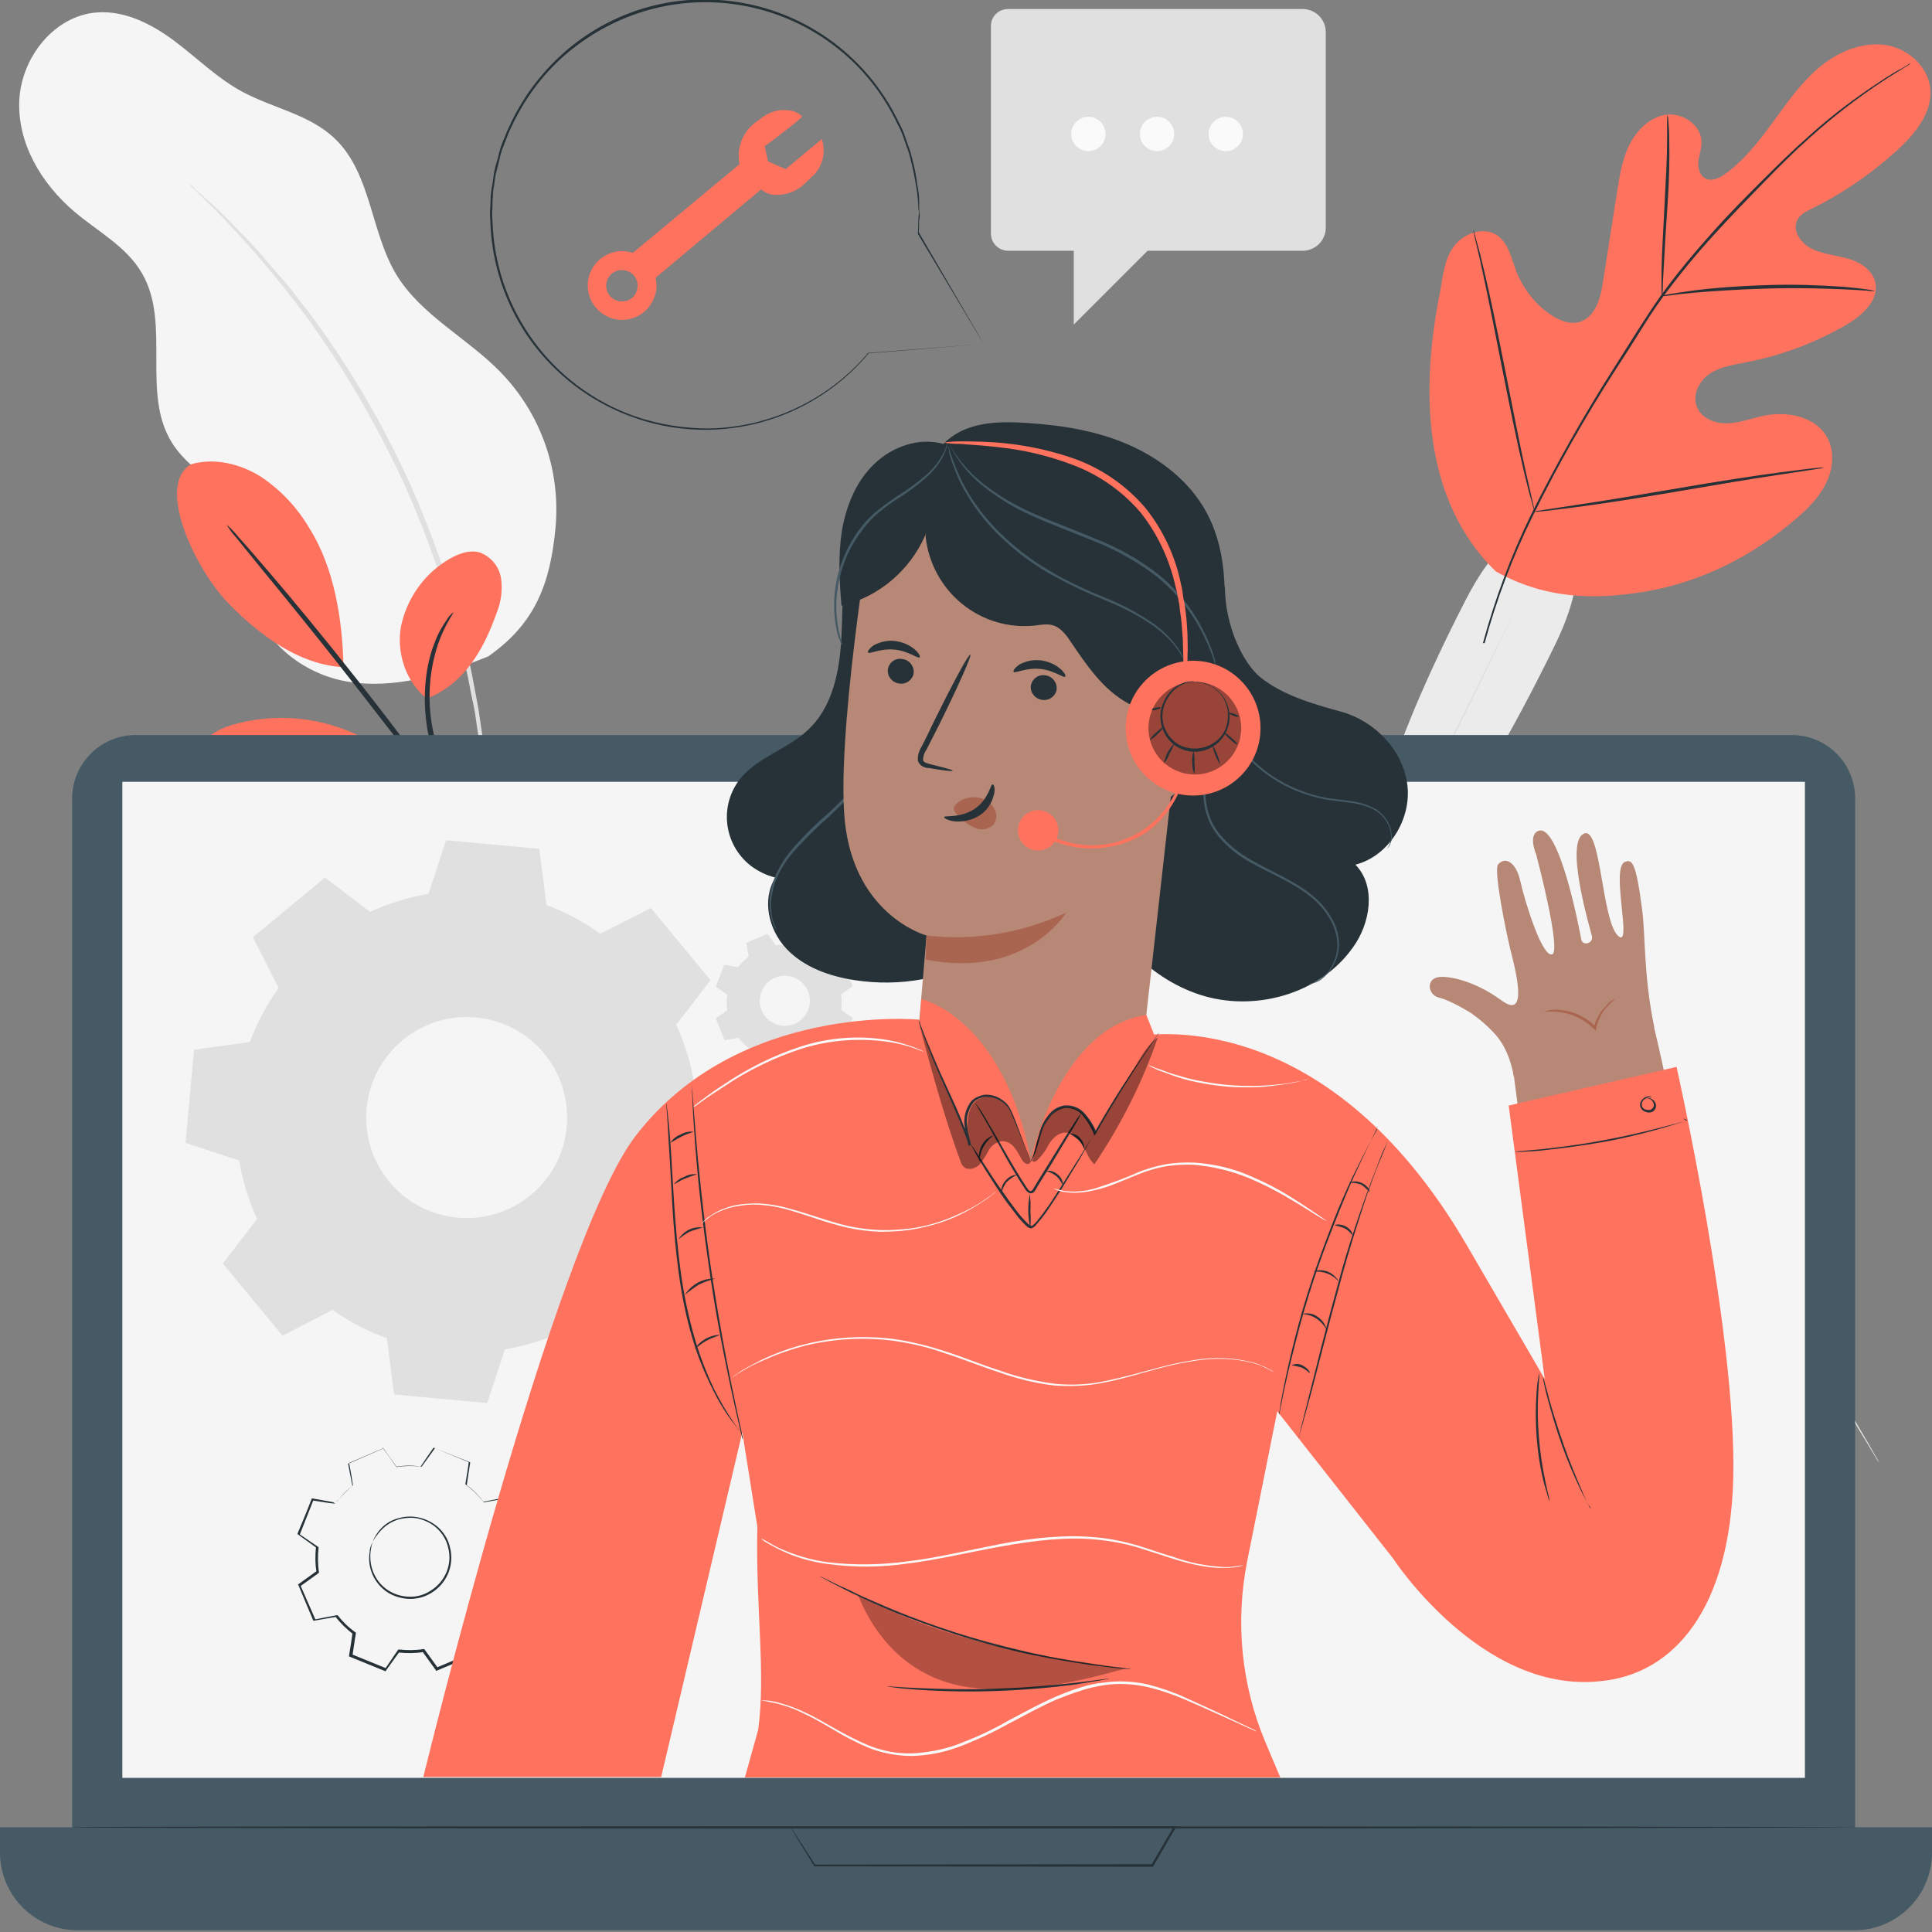
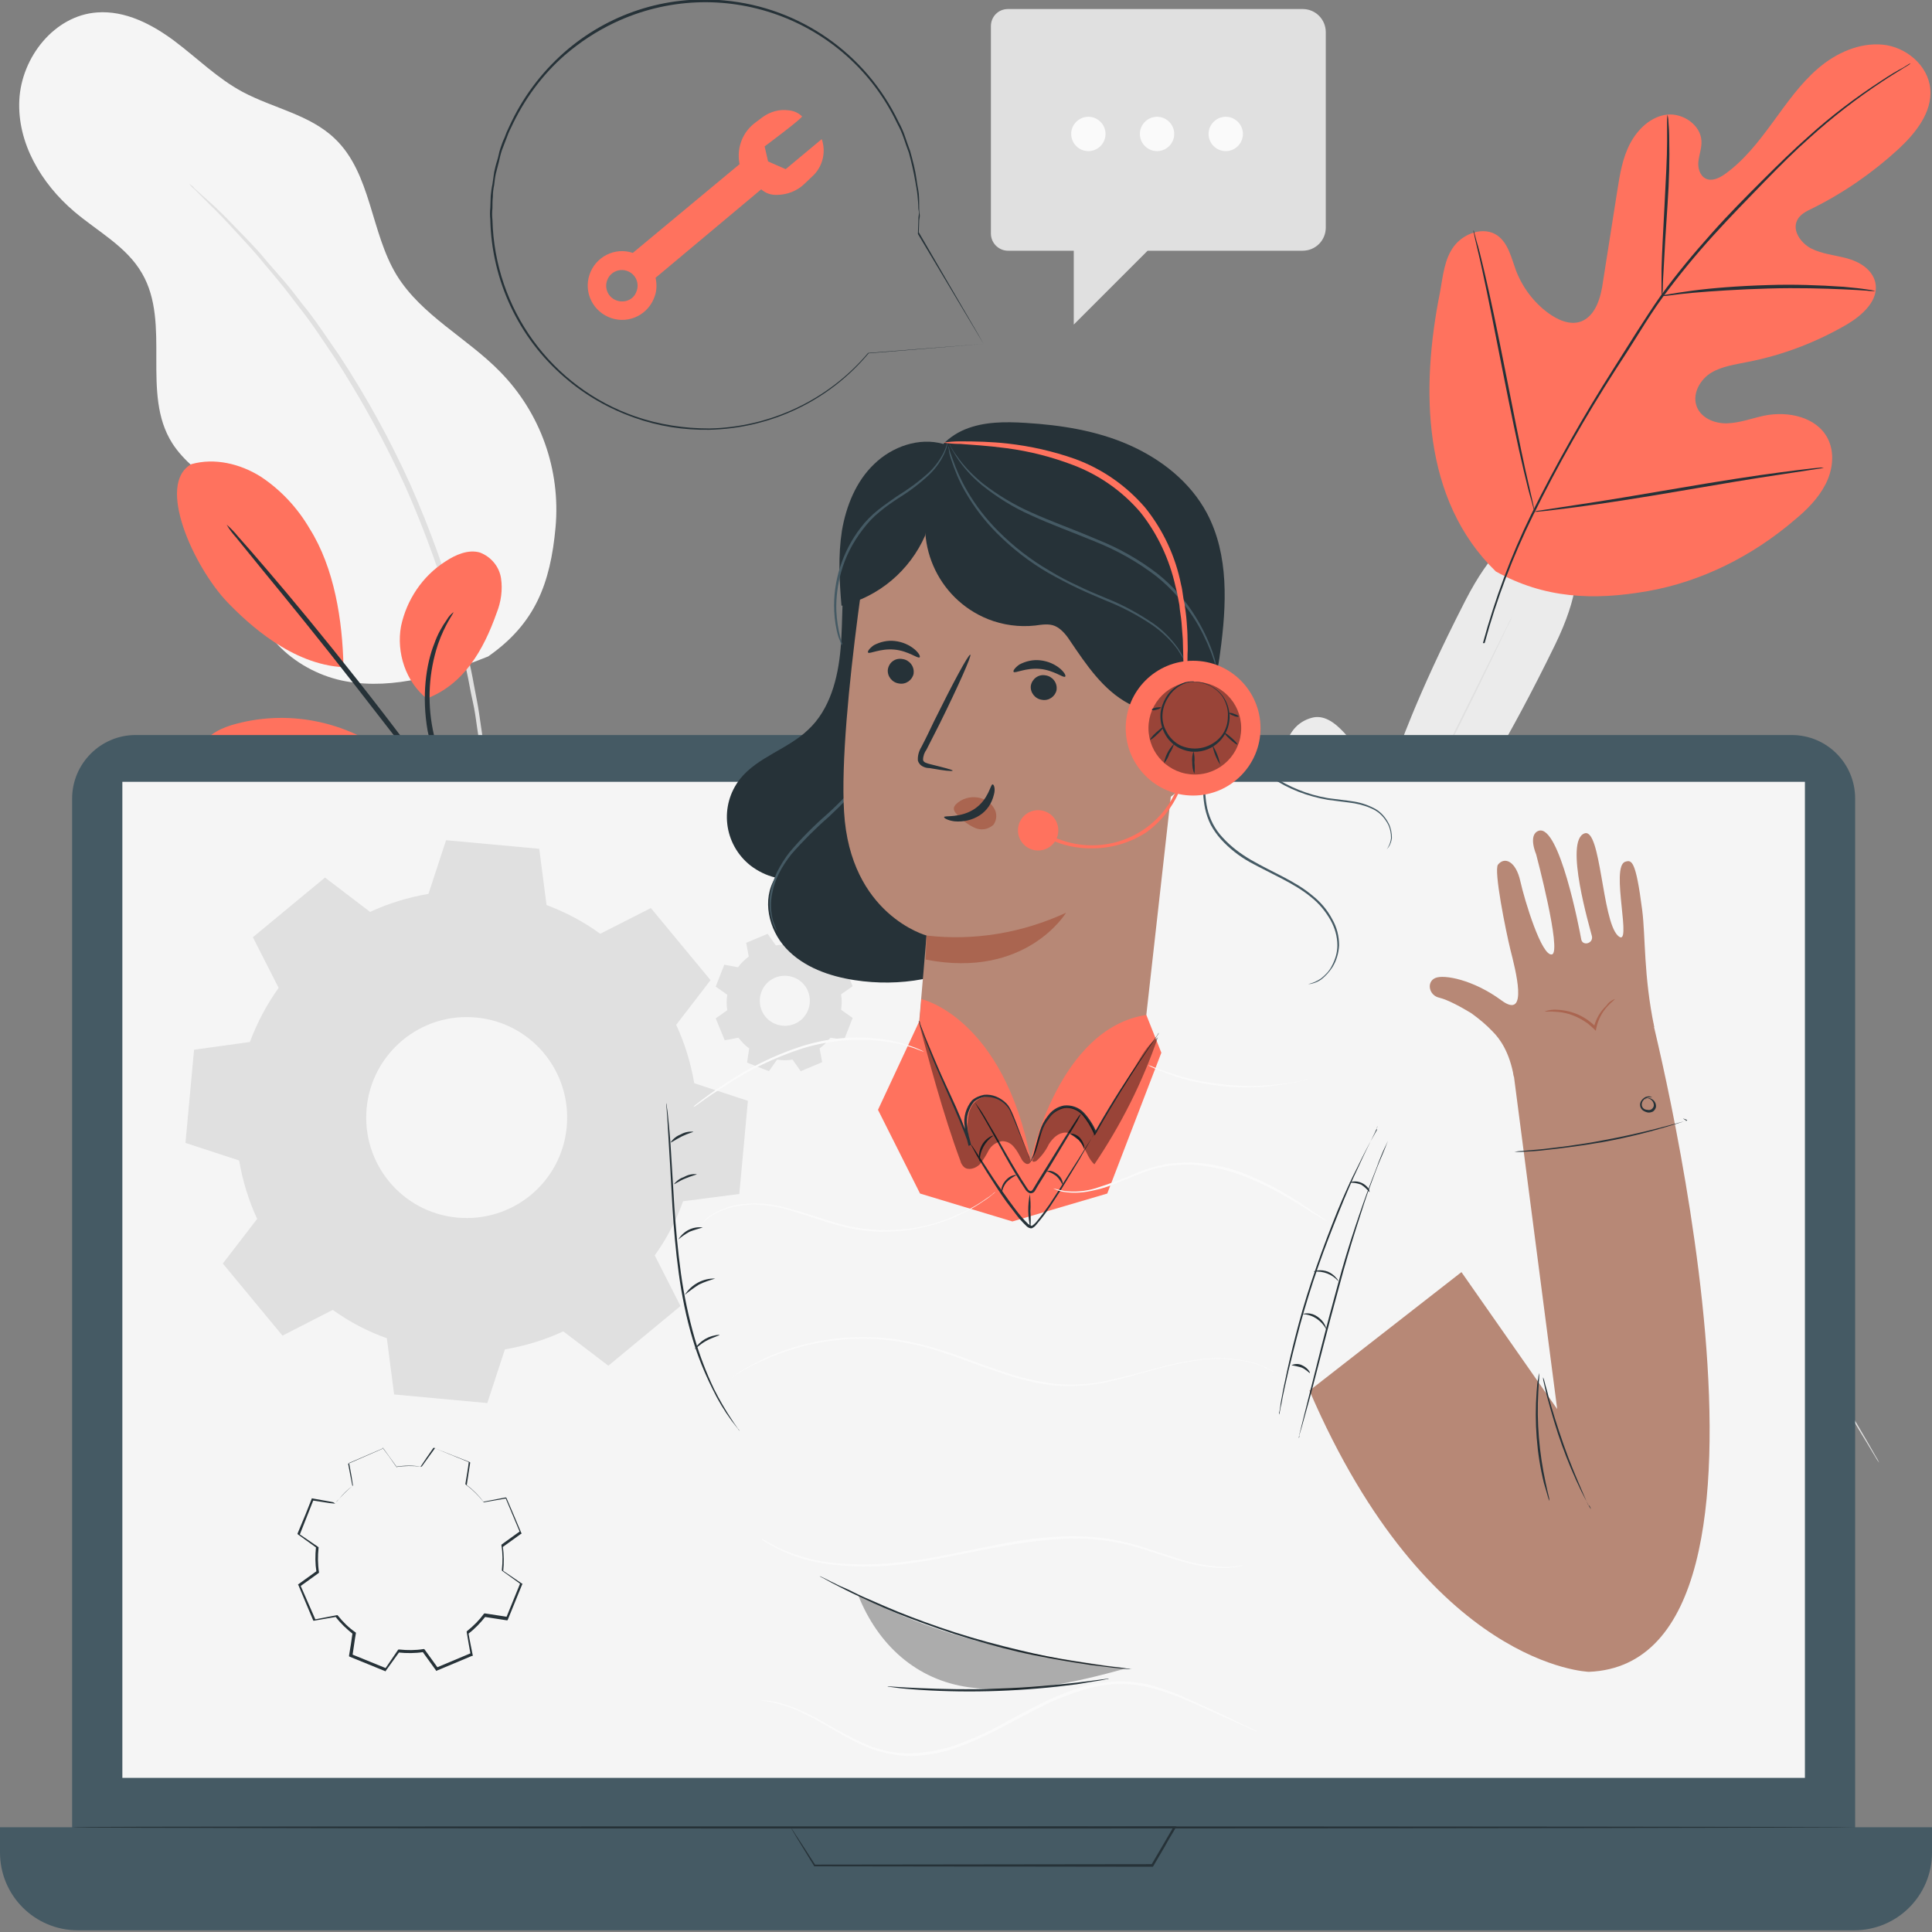
<svg xmlns="http://www.w3.org/2000/svg" version="1.1" id="Layer_1" x="0px" y="0px" viewBox="0 0 450 450" style="enable-background:new 0 0 450 450;" xml:space="preserve">
  <rect x="0" y="0" width="450" height="450" fill="#808080" stroke="none" />
  <style type="text/css">
	.st0{fill:#F5F5F5;}
	.st1{fill:#E0E0E0;}
	.st2{fill:#FAFAFA;}
	.st3{fill:#EBEBEB;}
	.st4{fill:#FF725E;}
	.st5{fill:#263238;}
	.st6{fill:#455A64;}
	.st7{fill-rule:evenodd;clip-rule:evenodd;fill:#E0E0E0;}
	.st8{fill-rule:evenodd;clip-rule:evenodd;fill:#F5F5F5;}
	.st9{fill:none;}
	.st10{fill:#B78876;}
	.st11{fill:#AA6550;}
	.st12{opacity:0.4;}
	.st13{opacity:0.3;}
</style>
  <path class="st0" d="M113.7,152.9c10.9-7.6,14.5-16.9,15.7-30.1c1.2-13.4-3.5-26.6-12.9-36.2c-7.7-7.9-18.3-13.1-24.1-22.5  c-6.1-10-5.9-23.7-14.4-31.8c-5.8-5.6-14.4-7.1-21.5-10.9c-5.8-3.1-10.6-7.9-15.8-11.8S29.2,2.4,22.6,2.9C12.7,3.6,5,13.3,4.5,23.3  s5.1,19.4,12.7,25.9c5.5,4.7,12.3,8.2,15.9,14.5c6.8,11.7-0.3,28,7,39.5c5.3,8.4,17.3,12.3,19,22.1c0.6,3.6-0.4,7.2-0.4,10.9  c0.1,11.4,10.7,20.5,21.9,22.5S103.2,157.1,113.7,152.9" />
  <path class="st1" d="M44.1,42.8c0.3,0.5,0.7,0.9,1.2,1.3l3.6,3.6c1.6,1.5,3.5,3.5,5.6,5.8s4.6,4.9,7.1,8c1.3,1.5,2.6,3.1,4,4.8  s2.7,3.5,4.1,5.3c2.9,3.6,5.6,7.8,8.5,12.1c6.1,9.5,11.6,19.5,16.3,29.8c4.6,10.4,8.4,21.1,11.5,32c1.3,5.1,2.6,9.9,3.4,14.4  c0.4,2.3,1,4.5,1.3,6.6s0.6,4.2,0.9,6.1c0.7,3.9,0.9,7.5,1.3,10.6s0.5,5.8,0.6,8s0.2,3.8,0.3,5.1c0,0.6,0.1,1.2,0.2,1.8  c0.1-0.6,0.1-1.2,0.1-1.8c0-1.3,0-3-0.1-5.1s-0.1-4.9-0.4-8.1s-0.4-6.7-1.1-10.7c-0.3-2-0.6-4.1-0.9-6.2c-0.3-2.1-0.8-4.4-1.2-6.6  c-0.8-4.6-2-9.4-3.3-14.5c-3-11-6.9-21.8-11.5-32.2c-4.7-10.4-10.2-20.4-16.5-30c-3-4.3-5.7-8.5-8.7-12.1c-1.4-1.8-2.8-3.7-4.2-5.3  l-4.1-4.7c-2.5-3.1-5.1-5.6-7.3-7.9s-4.1-4.2-5.8-5.7l-3.8-3.4C45.1,43.5,44.6,43.2,44.1,42.8z" />
  <path class="st1" d="M418.6,308.3c0.3,0.4,0.6,0.8,0.8,1.2l2.1,3.4c1.8,2.9,4.2,7,6.8,11.5s5,8.6,6.7,11.5c0.8,1.4,1.5,2.6,2,3.5  c0.3,0.4,0.5,0.9,0.7,1.3c-0.3-0.4-0.6-0.8-0.8-1.2l-2.1-3.5c-1.8-2.9-4.2-7-6.8-11.5s-5-8.6-6.7-11.5l-2-3.5  C419,309.2,418.8,308.8,418.6,308.3z" />
  <g>
    <path class="st1" d="M234.8,2.1h68.6c3,0,5.4,2.4,5.4,5.4V53c0,3-2.4,5.4-5.4,5.4h-36.1l-17.2,17.2V58.4h-15.3c-2.2,0-4-1.8-4-4   V6.1C230.8,3.9,232.5,2.1,234.8,2.1C234.8,2.1,234.8,2.1,234.8,2.1z" />
    <path class="st2" d="M257.5,31.2c0,2.2-1.8,4-4,4s-4-1.8-4-4s1.8-4,4-4S257.5,29,257.5,31.2z" />
    <path class="st2" d="M273.5,31.2c0,2.2-1.8,4-4,4s-4-1.8-4-4s1.8-4,4-4S273.5,29,273.5,31.2z" />
    <path class="st2" d="M289.5,31.2c0,2.2-1.8,4-4,4s-4-1.8-4-4s1.8-4,4-4S289.5,29,289.5,31.2z" />
  </g>
  <g>
    <path class="st3" d="M362.5,123.4c0,0-9.5-6.3-21.2,16.5s-16,36-16,36s-3.1,4.8-6.4,1.7s-7.8-12-13.4-10.4   c-5.8,1.6-7.7,8.1-6.6,17.6s2.8,30.4,2.9,32.3s-0.9,4.6-3.5,2.8s-17.4-18.3-24.8-10.8s0,33.5,0.8,36.3s0.2,4.1-1.2,4.8   s-5.8-5.3-10.2-9.9s-10.3-9-14.2-4.3s-5.2,24.2,13.4,55.8l9.5,14.1l17.1-1c36.4-4.2,51.2-17,52.6-22.9s-5.8-8-12-8.8   s-13.8-0.7-14-2.2s0.4-2.7,3.1-3.8s27.9-10.8,29.4-21.2s-20.6-12.3-23.5-13.3s-1.4-3.5,0.1-4.5s19.3-12.3,27.5-17.1   s12.2-10.2,10.1-15.9c-2.1-5.4-11.9-3.7-16.3-4.4s-2.5-6.1-2.5-6.1s7.8-11.5,19-34.5s0.1-26.9,0.1-26.9" />
    <path class="st1" d="M352.1,143.8c0,0-0.1,0.2-0.2,0.5s-0.4,0.8-0.7,1.4c-0.6,1.3-1.5,3.1-2.6,5.5c-2.3,4.8-5.6,11.6-9.8,20   c-8.3,16.9-20,40.1-32.9,65.7s-24.7,48.8-33.1,65.6l-9.9,19.9c-1.2,2.3-2.1,4.2-2.7,5.4c-0.3,0.6-0.5,1.1-0.7,1.4l-0.3,0.5   c0,0,0.1-0.2,0.2-0.5l0.7-1.4c0.6-1.3,1.5-3.1,2.6-5.5c2.3-4.7,5.6-11.6,9.8-20c8.3-16.9,20-40.1,32.9-65.7s24.7-48.8,33.1-65.6   l9.9-19.9l2.7-5.4c0.3-0.6,0.5-1.1,0.7-1.4S352.1,143.8,352.1,143.8z" />
    <path class="st1" d="M311.4,179.8c0.2,0.4,0.3,0.8,0.4,1.2c0.2,0.8,0.6,1.9,1,3.2c0.8,2.7,1.7,6.5,2.7,10.7s1.8,7.9,2.5,10.8   l0.8,3.2c0.1,0.4,0.2,0.8,0.2,1.2c-0.2-0.4-0.3-0.8-0.4-1.2c-0.2-0.8-0.6-1.9-1-3.2c-0.7-2.7-1.7-6.5-2.7-10.7s-1.9-7.9-2.6-10.7   c-0.3-1.3-0.6-2.4-0.8-3.2C311.5,180.6,311.4,180.2,311.4,179.8z" />
    <path class="st1" d="M320.6,210.4c0-0.1,7.7-2.5,17.2-5.2s17.3-4.9,17.4-4.7s-7.7,2.5-17.2,5.2S320.6,210.5,320.6,210.4z" />
    <path class="st1" d="M298.9,248.8c0.4-0.1,0.8-0.1,1.3-0.1h3.4c2.9,0,6.9,0,11.3-0.2s8.4-0.4,11.2-0.7l3.4-0.3c0.4,0,0.8,0,1.3,0   c-0.4,0.1-0.8,0.2-1.2,0.2c-0.8,0.1-2,0.3-3.4,0.4c-2.9,0.3-6.8,0.7-11.2,0.8s-8.4,0.1-11.3,0c-1.5-0.1-2.6-0.1-3.4-0.2   C299.7,248.9,299.3,248.9,298.9,248.8z" />
    <path class="st1" d="M279.9,286.1c0.5-0.1,1.1-0.1,1.6-0.1l4.3-0.1c3.7-0.1,8.7-0.3,14.3-0.7s10.6-0.8,14.2-1.2l4.3-0.4   c0.5-0.1,1.1-0.1,1.6-0.1c-0.5,0.1-1,0.2-1.6,0.3c-1,0.2-2.5,0.4-4.3,0.6c-3.6,0.5-8.7,1-14.2,1.3s-10.6,0.5-14.3,0.5   c-1.8,0-3.3,0-4.3,0C281,286.2,280.5,286.2,279.9,286.1z" />
    <path class="st4" d="M348.4,133.1c-17.2-16.7-17.5-42.6-13-65c0.7-3.8,1-7.8,3.3-10.8s6.9-4.6,10-2.5c2.6,1.8,3.3,5.2,4.4,8.2   c1.5,3.9,4.1,7.4,7.5,9.9c2.2,1.6,5,2.9,7.6,2c3.5-1.3,4.7-5.7,5.2-9.5c1.1-7,2.2-14,3.3-21c0.6-3.8,1.2-7.6,3-11s4.9-6.3,8.6-6.7   s7.8,2.4,8,6.1c0.1,1.6-0.5,3.1-0.7,4.7s0.3,3.4,1.7,4.1s3.1-0.1,4.4-1c4.5-3.2,7.9-7.6,11.2-12.1s6.4-9,10.6-12.6s9.6-6,15-5.5   s10.6,4.8,11.1,10.3s-3.5,10.4-7.5,14.1c-6,5.5-12.8,10.2-20.1,13.8c-1.3,0.6-2.8,1.4-3.4,2.7c-1.2,2.4,0.8,5.2,3.1,6.5   c2.7,1.4,5.7,1.6,8.6,2.4s5.8,2.6,6.5,5.6c0.9,4.1-3,7.6-6.5,9.7c-7.2,4.2-15,7.2-23.2,8.8c-2.9,0.6-6,1-8.5,2.5s-4.4,4.7-3.5,7.6   s4.2,4.3,7.2,4.2s5.8-1.2,8.7-1.8c5.5-1.1,12.1,0.3,14.7,5.3c1.7,3.3,1.2,7.4-0.5,10.7s-4.4,6-7.2,8.3   c-9.8,8.4-21.7,14.4-34.3,16.6S359.7,139.4,348.4,133.1" />
    <path class="st5" d="M345.4,149.8c2.8-10.3,6.5-20.3,11.2-29.9c5.8-11.7,12.2-23,19.2-34l5.5-8.7c1.8-2.8,3.6-5.6,5.5-8.3   c3.7-5.1,7.7-9.9,11.9-14.6c4-4.5,8-8.5,11.8-12.3s7.3-7.2,10.7-10.2c5.3-4.8,11-9.1,17-13c2.1-1.4,3.8-2.4,5-3l1.3-0.8   c0.1-0.1,0.3-0.2,0.5-0.2c-0.1,0.1-0.3,0.2-0.4,0.3l-1.3,0.8c-1.1,0.7-2.8,1.7-4.9,3.1c-5.9,3.9-11.6,8.3-16.9,13.1   c-3.4,3-6.9,6.5-10.6,10.3s-7.7,7.9-11.7,12.3c-4.2,4.6-8.2,9.5-11.9,14.5c-1.9,2.6-3.7,5.4-5.5,8.3s-3.6,5.7-5.5,8.6   c-7,10.9-13.5,22.3-19.2,33.9c-4.7,9.5-8.5,19.5-11.3,29.8" />
    <path class="st5" d="M387.1,68.9c-0.1-0.5-0.1-1.1-0.1-1.7c0-1.1,0-2.6,0-4.5c0.1-3.8,0.4-9.1,0.7-14.9s0.6-11.1,0.6-14.9   c0-1.9,0-3.5,0-4.5c0-0.6,0-1.1,0.1-1.7c0.1,0.5,0.2,1.1,0.2,1.6c0.1,1.1,0.2,2.6,0.2,4.5c0.1,3.8,0,9.1-0.4,14.9   s-0.7,10.9-0.9,14.9c-0.1,1.8-0.2,3.3-0.2,4.5C387.3,67.9,387.2,68.4,387.1,68.9z" />
    <path class="st5" d="M436.8,67.8c-0.7,0-1.3,0-2-0.1c-1.3-0.1-3.1-0.2-5.3-0.3c-4.5-0.2-10.7-0.4-17.6-0.2s-13.1,0.6-17.6,1   c-2.2,0.2-4,0.4-5.3,0.6c-0.7,0.1-1.3,0.2-2,0.1c0.6-0.2,1.3-0.3,1.9-0.4c1.2-0.2,3-0.5,5.3-0.8c4.5-0.6,10.7-1.1,17.6-1.3   c5.9-0.2,11.8,0,17.6,0.4c2.2,0.2,4.1,0.4,5.3,0.6C435.5,67.5,436.2,67.6,436.8,67.8z" />
    <path class="st5" d="M357.4,119.1c0,0-0.1-0.2-0.2-0.6s-0.3-1.1-0.5-1.9c-0.5-1.6-1.1-4-1.8-7c-1.4-5.9-3.1-14.1-4.9-23.2   s-3.4-17.3-4.7-23.2c-0.6-2.9-1.2-5.2-1.6-7c-0.2-0.8-0.3-1.4-0.4-1.9c-0.1-0.2-0.1-0.4-0.1-0.7c0,0,0.1,0.2,0.2,0.6   s0.3,1.1,0.5,1.9c0.5,1.6,1.1,4,1.8,7c1.4,5.9,3.1,14.1,4.9,23.2s3.4,17.3,4.7,23.2l1.6,7c0.2,0.8,0.3,1.4,0.4,1.9   C357.3,118.7,357.4,118.9,357.4,119.1z" />
    <path class="st5" d="M424.8,108.9c-0.2,0.1-0.4,0.1-0.7,0.2l-2,0.3l-7.2,1.1c-6.1,0.9-14.5,2.3-23.8,3.9s-17.7,2.9-23.8,3.7   c-3.1,0.4-5.5,0.7-7.3,0.9l-2,0.2c-0.2,0-0.5,0-0.7,0c0.2-0.1,0.4-0.1,0.7-0.2l2-0.3l7.2-1.1c6.1-0.9,14.5-2.3,23.8-3.9   s17.7-2.9,23.8-3.7c3.1-0.4,5.5-0.7,7.3-0.9l2-0.2C424.4,108.9,424.6,108.9,424.8,108.9z" />
  </g>
  <path class="st4" d="M44.6,108.1c5.4-1.5,11.3-0.1,16.1,2.9c4.7,3.1,8.6,7.3,11.4,12.1c5.8,9.2,7.7,21.5,7.9,32.3  c-12-0.6-22.2-10.1-27.1-15.2C45.2,132.1,36.2,112.7,44.6,108.1" />
  <path class="st4" d="M99.4,162.7c-4.9-3.9-7.1-10.7-6-16.8c1.3-6.2,5-11.7,10.3-15.1c2.4-1.6,5.4-2.9,8.1-2.1c2.6,1,4.5,3.3,4.9,6  c0.4,2.7,0,5.5-1,8C112.6,151.5,108,159.4,99.4,162.7" />
  <path class="st5" d="M110.3,197c-0.5-0.6-0.9-1.2-1.2-1.9c-0.7-1.3-1.7-3.2-2.8-5.5c-3.1-6.1-5.3-12.6-6.7-19.4  c-1.4-8-0.4-15.5,1.6-20.4c0.7-2,1.7-3.8,2.9-5.5c0.4-0.7,0.9-1.2,1.5-1.7c0.2,0.1-1.9,2.6-3.6,7.5c-2.1,6.4-2.5,13.2-1.2,19.8  c1.3,6.6,3.4,13.1,6.2,19.2C109.1,194,110.4,196.9,110.3,197z" />
  <path class="st5" d="M52.8,122.2c0.9,0.8,1.8,1.7,2.6,2.7c1.6,1.8,3.9,4.4,6.7,7.7c5.6,6.5,13.2,15.7,21.4,26.1s15.3,19.9,20.4,26.9  c2.5,3.5,4.6,6.4,5.9,8.4c0.8,1,1.4,2.1,2,3.2c-0.9-0.9-1.7-1.9-2.4-2.9l-6.2-8.1c-5.2-6.9-12.5-16.3-20.6-26.7  s-15.6-19.6-21.1-26.3l-6.5-8C54.2,124.3,53.4,123.3,52.8,122.2z" />
  <path class="st4" d="M91.2,176.1c-10.6-8.3-24.5-11-37.3-7.2c-3.2,1-6.8,2.9-7.1,6.3s2.8,6,5.8,7.5c13,6.2,28.4,3.9,39.1-5.7" />
  <path class="st5" d="M61.9,175c0.7-0.3,1.4-0.5,2.1-0.6c0.8-0.2,1.7-0.4,2.5-0.5c1.1-0.2,2.2-0.3,3.4-0.4c2.9-0.2,5.9,0,8.8,0.4  c7.2,1,14,3.8,20,7.9c2.4,1.7,4.7,3.6,6.7,5.8c0.8,0.8,1.5,1.7,2.2,2.6c0.6,0.6,1.1,1.3,1.5,2.1c0.5,0.6,0.8,1.2,1.1,1.9  c-0.2,0.1-1.9-2.5-5.4-5.9c-2.1-2-4.3-3.8-6.7-5.4c-3-1.9-6.1-3.6-9.4-4.9c-3.3-1.3-6.7-2.2-10.2-2.8c-2.9-0.5-5.7-0.7-8.6-0.6  C65,174.5,61.9,175.2,61.9,175z" />
  <g id="freepik--speech-bubble--inject-2">
    <path class="st4" d="M191.4,32.4l-8.4,7l-4.1-1.8l-0.8-3.5c0,0,9-6.7,8.7-7c-0.8-0.8-1.9-1.3-3.1-1.4c-2.2-0.3-4.3,0.3-6.1,1.6   l-1.6,1.2c-3,2.2-4.4,5.8-3.8,9.4c0,0.1,0,0.2,0.1,0.3l-24.9,20.7c-4.2-1.4-8.7,0.9-10.1,5.1s0.9,8.7,5.1,10.1   c4.2,1.4,8.7-0.9,10.1-5.1c0.5-1.4,0.5-2.8,0.2-4.3l24.6-20.6c1,0.9,2.2,1.3,3.5,1.3c2.5,0,4.9-0.9,6.7-2.7l2.1-2   C191.7,38.5,192.4,35.3,191.4,32.4z M143.4,69.9c-1.9-0.8-2.7-3-1.9-4.8c0.8-1.9,3-2.7,4.8-1.9c1.9,0.8,2.7,3,1.9,4.8c0,0,0,0,0,0   C147.5,69.9,145.3,70.7,143.4,69.9C143.4,69.9,143.4,69.9,143.4,69.9L143.4,69.9z" />
    <path class="st5" d="M229.1,80.1l-26.8,2.2l0.1-0.1c-9.2,11.1-22.8,17.6-37.2,17.9c-5.9,0.1-11.8-0.8-17.4-2.8   c-6-2.1-11.6-5.3-16.4-9.5c-10.7-9.2-16.9-22.6-17.2-36.7c-0.1-0.9-0.1-1.8,0-2.7c0-0.9,0.1-1.8,0.1-2.8c0.1-0.9,0.2-1.8,0.4-2.7   l0.4-2.8c0.2-0.9,0.4-1.8,0.7-2.7s0.4-1.8,0.7-2.7s0.6-1.8,1-2.6l0.5-1.3c0.2-0.4,0.4-0.9,0.6-1.3c3-6.6,7.3-12.4,12.7-17.2   c10.3-9.1,23.8-13.5,37.4-12.2c17.6,1.6,33,12.4,40.6,28.3c0.6,1.1,1.1,2.2,1.5,3.4c0.4,1.2,0.8,2.3,1.2,3.4   c0.6,2.2,1.2,4.4,1.5,6.7c0.1,1.1,0.4,2.2,0.5,3.2s0.1,2.1,0.1,3.2c0,0.5,0,1,0.1,1.5s0,1-0.1,1.5c0,1-0.1,2-0.1,2.9v-0.1   C223.5,70.5,228.6,79.1,229.1,80.1l-15.3-25.6l0,0l0,0c0-0.9,0.1-1.9,0.1-2.9c0-0.5,0-1,0.1-1.5s0-1-0.1-1.5c0-1-0.1-2.1-0.2-3.1   s-0.3-2.1-0.5-3.2c-0.4-2.3-0.9-4.5-1.5-6.7c-0.4-1.1-0.8-2.2-1.2-3.4c-0.4-1.2-0.9-2.3-1.5-3.4C197.3,4.1,167.8-6.4,143.1,5.3   c-4.2,2-8,4.5-11.5,7.5c-5.4,4.7-9.6,10.5-12.6,17c-0.2,0.4-0.4,0.8-0.6,1.3l-0.5,1.3l-1,2.6c-0.3,0.9-0.5,1.8-0.7,2.7   s-0.5,1.8-0.7,2.7s-0.3,1.8-0.4,2.7c-0.2,0.9-0.3,1.8-0.3,2.7c-0.1,0.9-0.1,1.8-0.1,2.7c-0.1,0.9-0.1,1.8,0,2.7   c0.5,20.7,13.7,39,33.3,45.8c5.5,1.9,11.4,2.8,17.2,2.8c14.3-0.3,27.8-6.7,37-17.6l0,0h0.1L229.1,80.1z" />
  </g>
  <g>
    <g id="freepik--Device--inject-2">
      <path class="st6" d="M31.6,171.2h385.7c8.2,0,14.8,6.6,14.8,14.8v245c0,8.2-6.6,14.8-14.8,14.8H31.6c-8.2,0-14.8-6.6-14.8-14.8    V186C16.8,177.9,23.4,171.2,31.6,171.2z" />
      <path class="st6" d="M0,425.6h450l0,0v5.9c0,10-8.1,18.1-18.1,18.1H18.1c-10,0-18.1-8.1-18.1-18.1V425.6L0,425.6z" />
      <rect x="28.5" y="182.1" class="st0" width="391.9" height="232" />
      <path class="st5" d="M184.1,425.6h1.8h5.1l19-0.1l63.5-0.1h0.5l-0.2,0.4c-0.8,1.4-1.7,2.8-2.5,4.3c-0.9,1.5-1.8,3.1-2.7,4.6    l-0.1,0.1h-0.2l-78.6-0.1h-0.1v-0.1l-4.1-6.7l-1-1.7L184.1,425.6l0.5,0.6c0.3,0.4,0.6,1,1.1,1.7c1,1.5,2.4,3.7,4.2,6.5l-0.1-0.1    l78.6-0.1l-0.2,0.1l2.7-4.6c0.9-1.5,1.7-3,2.5-4.3l0.2,0.4l-63.2-0.1l-19.2-0.1h-5.2h-1.4L184.1,425.6z" />
      <path class="st7" d="M171.9,225.3c0.7-1,1.6-1.8,2.5-2.5l-0.6-3.2l5-2.1l1.9,2.7c1.2-0.2,2.4-0.2,3.6,0l1.9-2.7l5.1,2l-0.5,3.3    c0.9,0.7,1.8,1.6,2.5,2.5l3.2-0.6l2.1,5l-2.7,1.9c0.2,1.2,0.2,2.4,0,3.6l2.7,1.9l-2,5.1l-3.2-0.5c-0.7,1-1.6,1.8-2.5,2.5l0.6,3.2    l-5,2.1l-1.9-2.7c-1.2,0.2-2.4,0.2-3.6,0l-1.9,2.7l-5.1-2l0.5-3.3c-1-0.7-1.8-1.6-2.5-2.5l-3.2,0.6l-2.1-5.1l2.7-1.9    c-0.2-1.2-0.2-2.4,0-3.6l-2.7-1.9l2-5.1L171.9,225.3L171.9,225.3z M177.4,230.9c-1.2,3,0.2,6.4,3.2,7.6c3,1.2,6.4-0.2,7.6-3.2    c1.2-3-0.2-6.4-3.2-7.6C182,226.5,178.6,227.9,177.4,230.9C177.4,230.9,177.4,230.9,177.4,230.9z" />
      <path class="st8" d="M151.6,330.5c2.1-2.8,4.5-5.2,7.2-7.4l-1.7-9.4l14.5-6.2l5.6,7.7c3.4-0.5,6.9-0.5,10.3-0.1l5.4-7.9l14.7,5.9    l-1.5,9.4c2.8,2.1,5.2,4.5,7.4,7.2l9.4-1.7l6.2,14.6l-7.7,5.6c0.5,3.4,0.5,6.9,0.1,10.3l7.9,5.4l-5.9,14.7l-9.4-1.5    c-2.1,2.8-4.5,5.2-7.2,7.4l1.7,9.4l-14.5,6.2l-5.6-7.7c-3.4,0.5-6.9,0.5-10.3,0.1l-5.4,7.9l-14.7-5.9l1.5-9.4    c-2.8-2.1-5.2-4.5-7.4-7.2l-9.4,1.7l-6.2-14.5l7.7-5.6c-0.5-3.4-0.5-6.9-0.1-10.3l-7.9-5.4l5.9-14.7L151.6,330.5L151.6,330.5z     M167.3,346.9c-3.5,8.7,0.7,18.6,9.4,22.1c8.7,3.5,18.6-0.7,22.1-9.4c3.5-8.7-0.7-18.6-9.4-22.1c0,0,0,0,0,0    C180.7,334,170.8,338.2,167.3,346.9C167.3,346.9,167.3,346.9,167.3,346.9L167.3,346.9z" />
      <path class="st9" d="M78.1,350.2c1.1-1.5,2.5-2.9,4-4.1l-0.9-5.2l8-3.4l3.1,4.3c1.9-0.3,3.8-0.3,5.7-0.1l3-4.4l8.1,3.3l-0.9,5.2    c1.5,1.1,2.9,2.5,4.1,4l5.2-0.9l3.4,8l-4.3,3.1c0.3,1.9,0.3,3.8,0.1,5.7l4.3,3.1l-3.3,8.1l-5.2-0.8c-1.1,1.5-2.5,2.9-4,4.1l1,5.2    l-8,3.3l-3.1-4.3c-1.9,0.3-3.8,0.3-5.7,0.1l-3.1,4.4l-8.1-3.3l0.8-5.2c-1.5-1.1-2.9-2.5-4.1-4l-5.2,1l-3.4-8.1l4.3-3.1    c-0.3-1.9-0.3-3.8-0.1-5.7l-4.3-3l3.3-8.1L78.1,350.2L78.1,350.2z M86.8,359.2c-1.9,4.8,0.4,10.3,5.2,12.2    c4.8,1.9,10.3-0.4,12.2-5.2c1.9-4.8-0.4-10.3-5.2-12.2C94.3,352,88.8,354.3,86.8,359.2C86.8,359.1,86.8,359.2,86.8,359.2    L86.8,359.2z" />
-       <path class="st5" d="M86.8,359.2c0.2-0.7,0.6-1.4,1-2c1.2-1.8,3-3.1,5.1-3.6c3.1-0.9,6.5-0.1,9,2c0.7,0.6,1.3,1.3,1.8,2.1    c0.5,0.8,0.9,1.7,1.1,2.7c1.1,4.1-0.7,8.4-4.3,10.6c-1.6,1-3.5,1.5-5.4,1.4c-1.7-0.1-3.4-0.6-4.8-1.5c-3.1-2-4.8-5.7-4.2-9.4    C86.1,360.7,86.4,359.9,86.8,359.2c-0.3,0.8-0.4,1.5-0.5,2.3c-0.2,2.1,0.2,4.2,1.3,6c1.6,2.7,4.5,4.3,7.6,4.4    c1.8,0.1,3.6-0.4,5.1-1.4c3.4-2.1,5.1-6.1,4.1-10c-0.4-1.8-1.4-3.4-2.7-4.6c-1.2-1.1-2.7-1.8-4.3-2.2c-1.4-0.3-2.8-0.2-4.2,0.1    c-2,0.5-3.8,1.7-5.1,3.4C87.1,358.4,86.8,359.2,86.8,359.2z" />
      <path class="st5" d="M78.1,350.2h-0.3l-1-0.1l-3.9-0.6l0.1-0.1l-3.2,8.1l-0.1-0.2l4.4,3l0.1,0.1v0.1c-0.2,1.9-0.2,3.8,0.1,5.7v0.1    l-0.1,0.1l-4.3,3.1l0.1-0.2l3.5,8l-0.2-0.1l5.2-1h0.1l0.1,0.1c1.2,1.5,2.5,2.8,4.1,3.9l0.1,0.1v0.1c-0.3,1.6-0.5,3.4-0.8,5.2    l-0.2-0.3l8.1,3.3l-0.3,0.1l3-4.4l0.1-0.1h0.2c1.9,0.2,3.8,0.2,5.6-0.1h0.2l0.1,0.1l3.1,4.3l-0.3-0.1l8.1-3.4l-0.2,0.3    c-0.3-1.6-0.6-3.4-0.9-5.2V380l0.1-0.1c1.5-1.2,2.8-2.5,3.9-4l0,0l0.1-0.1h0.2l5.2,0.8l-0.3,0.2c1.1-2.7,2.2-5.4,3.3-8.1l0.1,0.3    l-4.3-3.1l-0.1-0.1v-0.2c0.2-1.9,0.2-3.8-0.1-5.6v-0.2l0.1-0.1l4.3-3.1l-0.1,0.3l-3.4-8.1l0.3,0.2l-5.2,0.9h-0.1l-0.1-0.1    c-1.2-1.5-2.5-2.8-4.1-4l-0.1-0.1v-0.1c0.3-1.8,0.6-3.5,0.8-5.2l0.1,0.2l-8.1-3.3l0.2-0.1l-3.1,4.3l-0.1,0.1h-0.1    c-1.9-0.3-3.8-0.3-5.7,0h-0.1l-0.1-0.1c-1.1-1.6-2.1-3-3.1-4.3l0.2,0.1l-8.1,3.5l0.1-0.1c0.4,2,0.7,3.8,0.9,5.2v0.1l0,0    C81,347,80,348,79,349.1l-0.7,0.8L78.1,350.2c0.1-0.1,0.1-0.2,0.2-0.3c0.1-0.2,0.4-0.5,0.7-0.8c0.9-1.1,1.9-2.1,3.1-3v0.1    c-0.3-1.4-0.6-3.1-1-5.2v-0.1h0.1l8-3.5h0.1l0.1,0.1l3.1,4.3l-0.2-0.1c1.9-0.3,3.8-0.3,5.8-0.1l-0.2,0.1c0.9-1.4,1.9-2.8,3-4.4    l0.1-0.1l0.2,0.1l8.1,3.2l0.2,0.1v0.2c-0.3,1.7-0.5,3.4-0.8,5.2l-0.1-0.2c1.6,1.2,2.9,2.5,4.1,4.1l-0.2-0.1l5.2-1h0.2l0.1,0.2    c1.1,2.6,2.3,5.3,3.4,8l0.1,0.2l-0.2,0.1l-4.3,3.1l0.1-0.2c0.3,1.9,0.3,3.9,0.1,5.8l-0.1-0.2l4.4,3l0.2,0.1l-0.1,0.2l-3.3,8.1    l-0.1,0.2h-0.2l-5.2-0.8l0.3-0.1l0,0c-1.2,1.5-2.5,2.9-4.1,4.1l0.1-0.3c0.3,1.8,0.7,3.6,1,5.2v0.2l-0.2,0l-8.1,3.4l-0.2,0.1    l-0.1-0.2l-3.1-4.3l0.2,0.1c-1.9,0.3-3.9,0.3-5.8,0.1l0.2-0.1l-3.1,4.3l-0.1,0.2l-0.2-0.1l-8.1-3.3l-0.2-0.1v-0.2    c0.3-1.8,0.6-3.6,0.8-5.2l0.1,0.2c-1.5-1.2-2.9-2.5-4.1-4.1l0.2,0.1l-5.2,0.9H73l-0.1-0.2c-1.2-2.8-2.3-5.5-3.4-8.1l-0.1-0.1    l0.1-0.1l4.3-3.1l-0.1,0.2c-0.3-1.9-0.3-3.8-0.1-5.8l0.1,0.2l-4.3-3.1l-0.1-0.1v-0.1c1.4-3.3,2.5-6,3.3-8.1v-0.1h0.1l3.9,0.7    l1,0.2L78.1,350.2z" />
      <path class="st7" d="M58.2,242.7c1.7-4.5,3.9-8.7,6.7-12.6l-6-11.8l16.8-13.9l10.5,8c4.3-2,8.9-3.4,13.6-4.2l4.1-12.5l21.7,2    l1.7,13.1c4.5,1.7,8.7,3.9,12.5,6.7l11.8-6l13.9,16.8l-8,10.4c2,4.3,3.4,8.9,4.2,13.6l12.5,4.1l-2,21.7l-13.1,1.7    c-1.6,4.5-3.8,8.7-6.6,12.6l6,11.8l-16.8,13.9l-10.5-8c-4.3,2-8.9,3.4-13.6,4.2l-4.1,12.5l-21.7-2l-1.7-13.1    c-4.5-1.6-8.7-3.8-12.6-6.6l-11.7,6l-13.9-16.8l8-10.4c-2-4.3-3.4-8.9-4.2-13.6l-12.5-4.1l2-21.7L58.2,242.7L58.2,242.7z     M85.4,258.1c-1.2,12.9,8.2,24.3,21.1,25.5s24.3-8.2,25.5-21.1c1.2-12.9-8.2-24.3-21.1-25.5c0,0,0,0-0.1,0    C98,235.8,86.6,245.3,85.4,258.1z" />
      <path class="st5" d="M432.2,425.6c0,0.1-93,0.3-207.7,0.3s-207.7-0.1-207.7-0.3s93-0.2,207.7-0.2S432.2,425.5,432.2,425.6z" />
    </g>
    <g id="freepik--Character--inject-2">
      <path class="st5" d="M208.8,113.5c-6.4,2.8-10.1,9.7-11.5,16.6s-0.9,13.9-1.5,20.9c-0.6,7-2.5,14.3-7.6,19    c-4.7,4.5-11.7,6.3-15.8,11.4c-4.9,6.2-3.9,15.2,2.4,20.2c1.7,1.3,3.7,2.3,5.8,2.8c-3.2,5.1-1.6,12.1,2.5,16.5    c4.1,4.4,10.1,6.5,16,7.4c10.4,1.6,21.5-0.2,30.3-6c8.8-5.8,14.9-15.9,14.9-26.4" />
      <path class="st6" d="M181,216.9c-0.5-0.7-0.9-1.5-1.1-2.3c-0.7-2.2-0.9-4.6-0.4-6.9c0.3-1.6,0.8-3.1,1.5-4.6    c0.8-1.6,1.8-3.2,2.9-4.6c2.7-3.2,5.7-6.2,8.8-8.9c3.1-2.8,5.9-5.8,8.6-9.1c2.2-2.6,4-5.5,5.5-8.5c1-2.1,1.7-4.2,2.2-6.5    c0.2-0.8,0.2-1.4,0.3-1.8c0-0.2,0.1-0.4,0.1-0.6c0,0.2,0,0.4,0,0.7c-0.1,0.4-0.1,1.1-0.2,1.9c-0.4,2.3-1.1,4.5-2.1,6.6    c-1.4,3.1-3.3,6-5.4,8.7c-2.6,3.3-5.5,6.3-8.6,9.2c-3.1,2.7-6.1,5.7-8.8,8.8c-1.1,1.4-2.1,2.9-2.9,4.5c-0.7,1.4-1.2,2.9-1.5,4.4    c-0.5,2.2-0.4,4.6,0.2,6.7C180.4,215.4,180.7,216.2,181,216.9z" />
-       <path class="st5" d="M285.3,136.5c0,9.4,4.3,18,8.2,21.2c5.5,4.5,13.6,6.6,19,8.1c7.8,2.2,14.3,9,15.3,17s-4.3,16.6-12.1,18.6    c4.9,5,3.5,13.7-0.6,19.3c-7.7,10.9-23,15.1-35.6,11s-22.4-15.3-26.2-28" />
      <path class="st6" d="M304.7,229.2c1.1-0.2,2.1-0.7,3-1.3c1-0.8,1.9-1.7,2.5-2.9c0.8-1.5,1.3-3.1,1.3-4.8c0-2.1-0.6-4.1-1.6-5.9    c-1.2-2.1-2.7-3.9-4.6-5.4c-3.9-3.2-9.1-5.3-14.2-8.1c-2.5-1.4-4.8-3.2-6.7-5.3c-0.9-1-1.7-2.1-2.4-3.4c-0.6-1.2-1-2.4-1.3-3.7    c-0.5-2.4-0.6-4.8-0.3-7.2c0.2-2.2,0.5-4.3,0.7-6.2c0.4-3,0.4-6-0.1-9c-0.1-0.5-0.3-1-0.4-1.4s-0.3-0.7-0.4-1    c-0.1-0.3-0.2-0.5-0.3-0.8c0.2,0.2,0.3,0.5,0.4,0.8c0.1,0.3,0.3,0.6,0.4,1l0.4,1.4c0.6,3,0.7,6,0.3,9c-0.2,1.9-0.4,4-0.6,6.2    c-0.2,2.4-0.1,4.8,0.4,7.1c0.6,2.6,1.8,4.9,3.6,6.8c1.9,2.1,4.2,3.8,6.6,5.2c5,2.9,10.3,4.9,14.3,8.3c1.9,1.5,3.5,3.4,4.6,5.5    c1.1,1.9,1.6,4,1.6,6.1c-0.1,1.8-0.6,3.5-1.5,5c-0.7,1.1-1.6,2.1-2.6,2.9c-0.7,0.5-1.4,0.8-2.2,1    C305.3,229.2,305,229.2,304.7,229.2z" />
      <path class="st6" d="M323,197.8c0.6-0.8,0.9-1.7,1-2.6c0-1.1-0.2-2.2-0.7-3.2c-0.7-1.3-1.6-2.4-2.9-3.2c-1.6-0.9-3.3-1.4-5-1.7    c-1.9-0.3-4-0.5-6.1-0.8c-4.7-0.8-9.2-2.5-13.2-5.2c-4-2.7-7.3-6.2-9.7-10.3c-2-3.4-3.3-7-4-10.9c-0.5-2.6-0.6-5.2-0.4-7.8    c0-0.7,0.1-1.4,0.2-2.1c0-0.2,0.1-0.5,0.1-0.7c0.1,0-0.1,1-0.2,2.9c-0.3,6.5,1.3,12.9,4.6,18.4c2.4,4,5.7,7.5,9.6,10.1    c3.9,2.6,8.3,4.4,13,5.2c2.1,0.3,4.2,0.5,6.1,0.8c1.8,0.3,3.5,0.9,5.1,1.8c1.3,0.8,2.3,2,3,3.4c0.5,1,0.7,2.2,0.7,3.3    c-0.1,0.7-0.3,1.4-0.7,2c-0.1,0.2-0.3,0.3-0.3,0.4L323,197.8z" />
      <path class="st10" d="M213.3,246.8c1.3-14.1,2.5-28.9,2.5-28.9s-17.8-4.8-19.2-28.8c-1.4-22.9,7.5-74.5,7.5-74.5l0,0    c27.1-8.1,57.3,2,73.8,24.7l0,0l-12.8,114c-1.5,13.2-14,22.5-28.2,20.8l0,0C222.6,272.4,212.1,260.2,213.3,246.8z" />
      <path class="st5" d="M206.8,155.9c-0.2,1.6,1,3.1,2.6,3.3c1.6,0.3,3.1-0.8,3.4-2.3c0,0,0-0.1,0-0.1c0.2-1.6-1-3.1-2.6-3.3    C208.6,153.2,207.1,154.2,206.8,155.9C206.8,155.8,206.8,155.8,206.8,155.9z" />
      <path class="st5" d="M202.2,152c0.3,0.4,2.8-1,6.1-0.7c3.3,0.3,5.5,2.2,5.9,1.8c0.2-0.2-0.1-0.9-1.1-1.8c-1.3-1.1-2.9-1.8-4.7-2    c-1.7-0.2-3.4,0.2-4.9,1C202.4,151.1,202,151.8,202.2,152z" />
      <path class="st5" d="M240.1,159.7c-0.2,1.6,1,3.1,2.6,3.3c1.6,0.3,3.1-0.8,3.4-2.3c0,0,0-0.1,0-0.1c0.2-1.6-1-3.1-2.6-3.3    C241.9,157,240.4,158.1,240.1,159.7C240.1,159.7,240.1,159.7,240.1,159.7z" />
      <path class="st5" d="M236.1,156.5c0.3,0.4,2.8-1,6.1-0.7c3.3,0.3,5.5,2.2,5.9,1.8c0.2-0.2-0.1-0.9-1.1-1.8c-1.3-1.1-2.9-1.8-4.7-2    c-1.7-0.2-3.4,0.2-4.9,1C236.3,155.6,235.9,156.3,236.1,156.5z" />
      <path class="st5" d="M221.9,179.5c0-0.2-2-0.7-5.2-1.5c-0.8-0.2-1.6-0.4-1.7-1c0-0.9,0.3-1.7,0.8-2.4l3.1-6.1    c4.3-8.7,7.5-15.9,7.1-16c-0.4-0.2-4.1,6.7-8.4,15.4c-1,2.1-2,4.2-3,6.1c-0.6,1-0.9,2.1-0.8,3.2c0.2,0.6,0.6,1.1,1.3,1.4    c0.4,0.2,0.9,0.3,1.4,0.3C219.8,179.5,221.8,179.7,221.9,179.5z" />
      <path class="st11" d="M215.8,217.9c11.1,1.3,22.3-0.6,32.5-5.3c0,0-9.3,15.5-32.7,10.9L215.8,217.9z" />
      <path class="st11" d="M222.5,187.5c1.4-1.5,3.5-2.1,5.5-1.7c1.4,0.3,2.7,1.1,3.5,2.4c0.8,1.2,0.7,2.8-0.1,3.9    c-1.2,1.1-2.9,1.4-4.4,0.7c-1.5-0.7-2.8-1.7-3.9-2.9c-0.3-0.3-0.6-0.6-0.8-1c-0.2-0.4-0.2-0.9,0.1-1.2" />
      <path class="st5" d="M231.2,182.7c-0.5-0.1-0.9,3.5-4.2,5.7c-3.3,2.2-7,1.5-7.1,1.9c-0.1,0.2,0.8,0.8,2.4,1    c2.1,0.2,4.2-0.3,5.9-1.4c1.7-1.1,2.8-2.8,3.3-4.8C231.9,183.7,231.5,182.7,231.2,182.7z" />
      <path class="st10" d="M266.6,164.5c2.6-0.3,5.2,0.1,7.6,1.2c2.4,1.1,4.2,3.1,5.1,5.6c0.7,2.5,0.5,5.2-0.7,7.6    c-1.2,2.3-2.9,4.3-4.9,5.9c-1.4,1.2-3.1,2.1-4.9,2.6c-1.8,0.5-3.8,0-5.2-1.3" />
-       <path class="st11" d="M266.5,180c-0.3,0.1,0.7,1.7,3.1,1.3c1.3-0.3,2.4-1.1,3.1-2.2c0.8-1.2,1.4-2.6,1.7-4.1    c0.3-1.5,0.1-3.2-0.6-4.6c-0.6-1.2-1.8-2-3.1-2.3c-2.4-0.3-3.3,1.3-3.1,1.4s1.2-0.5,2.7,0c1.5,0.5,2.7,2.6,2.2,5.1    c-0.6,2.5-1.8,4.8-3.2,5.3C267.7,180.4,266.7,179.8,266.5,180z" />
+       <path class="st11" d="M266.5,180c-0.3,0.1,0.7,1.7,3.1,1.3c1.3-0.3,2.4-1.1,3.1-2.2c0.8-1.2,1.4-2.6,1.7-4.1    c0.3-1.5,0.1-3.2-0.6-4.6c-0.6-1.2-1.8-2-3.1-2.3c-2.4-0.3-3.3,1.3-3.1,1.4s1.2-0.5,2.7,0c-0.6,2.5-1.8,4.8-3.2,5.3C267.7,180.4,266.7,179.8,266.5,180z" />
      <path class="st5" d="M215.5,124.7c-3.6,8.2-10.8,14.3-19.5,16.4c-0.5-5.8-0.8-11.7,0.1-17.5c1-5.8,3.3-11.5,7.5-15.5    c4.2-4.1,10.5-6.3,16.1-4.7" />
      <path class="st5" d="M217.1,114c-4.7,11.9,1.1,25.4,13,30.2c3.5,1.4,7.3,1.9,11,1.5c1.5-0.2,3.2-0.5,4.6,0.1    c1.4,0.6,2.6,2,3.5,3.4c3.8,5.6,7.7,11.5,13.7,14.7s14.4,2.9,18.4-2.6c1.9-2.7,2.5-6.1,2.9-9.3c1.5-11,2.1-22.7-3.1-32.5    c-3.9-7.3-10.7-12.6-18.2-15.9c-7.5-3.3-15.8-4.6-24-5.1c-4.8-0.3-9.7-0.3-14.1,1.5c-4.4,1.8-8.2,5.8-8.5,10.6" />
      <path class="st6" d="M283.2,155.1c-0.1-0.3-0.2-0.5-0.3-0.8c-0.2-0.5-0.4-1.3-0.8-2.3c-1.1-2.8-2.4-5.5-4-8    c-2.4-3.7-5.4-7.1-8.8-9.8c-4.3-3.3-9.1-6-14.1-8c-5.3-2.2-10.6-4.1-15.1-6.2c-4.1-1.8-7.9-4.2-11.4-7c-2.3-1.9-4.4-4.2-6-6.7    c-0.4-0.7-0.9-1.4-1.2-2.1c-0.1-0.2-0.3-0.5-0.4-0.8c0.2,0.2,0.3,0.5,0.4,0.7c0.4,0.7,0.8,1.4,1.3,2c1.7,2.5,3.8,4.6,6.1,6.5    c3.5,2.7,7.3,5,11.4,6.8c4.6,2.1,9.8,3.9,15.1,6.2c5.1,2,9.9,4.7,14.3,8.1c3.5,2.8,6.5,6.2,8.8,10c1.6,2.6,2.9,5.3,3.9,8.1    c0.3,1,0.6,1.8,0.7,2.4C283.1,154.6,283.2,154.9,283.2,155.1z" />
      <path class="st6" d="M275.9,153.9c-0.2-0.2-0.3-0.4-0.4-0.7c-0.3-0.4-0.7-1.1-1.2-1.9c-1.6-2.2-3.6-4.1-5.9-5.7    c-3.4-2.3-7-4.2-10.8-5.7c-2.1-0.9-4.3-1.8-6.6-2.9c-2.3-1.1-4.6-2.3-6.9-3.6c-4.3-2.5-8.3-5.6-11.9-9.2c-2.9-2.9-5.4-6.2-7.4-9.7    c-1.4-2.4-2.4-4.9-3.3-7.6c-0.3-0.9-0.5-1.7-0.5-2.2c-0.1-0.3-0.1-0.5-0.1-0.8c0.1,0.2,0.2,0.5,0.2,0.7c0.1,0.5,0.4,1.2,0.7,2.1    c0.9,2.6,2,5.1,3.4,7.5c2,3.5,4.5,6.7,7.4,9.6c3.5,3.5,7.5,6.6,11.8,9.1c2.3,1.4,4.6,2.6,6.8,3.6c2.2,1.1,4.5,2,6.6,2.9    c3.8,1.5,7.4,3.5,10.8,5.8c2.3,1.6,4.2,3.6,5.8,5.8c0.4,0.6,0.8,1.3,1.1,1.9C275.7,153.4,275.8,153.6,275.9,153.9z" />
      <path class="st6" d="M196.1,150.5c-0.1-0.2-0.2-0.4-0.2-0.5c-0.1-0.4-0.3-0.9-0.6-1.6c-0.6-2-0.9-4-1-6.1    c-0.3-6.9,1.9-13.8,6.1-19.3c1.2-1.6,2.6-3,4.1-4.2c1.5-1.2,3-2.2,4.4-3.2c2.6-1.6,5.1-3.4,7.4-5.5c1.5-1.4,2.7-3.1,3.6-4.9    c0.6-1.3,0.7-2.1,0.8-2.1c0,0.2,0,0.4-0.1,0.6c-0.1,0.6-0.3,1.1-0.5,1.6c-0.8,1.9-2,3.6-3.5,5.1c-2.2,2.1-4.7,4-7.3,5.6    c-1.5,1-3,2-4.4,3.2c-1.5,1.2-2.8,2.6-4,4.2c-2.3,3-4,6.3-5,9.9c-0.8,2.9-1.2,6-1.1,9c0.1,2.1,0.4,4.1,0.9,6.1    c0.2,0.7,0.3,1.2,0.5,1.6C196,150.1,196,150.3,196.1,150.5z" />
      <path class="st4" d="M254.4,197.6c-5.6,0.1-10.9-1.9-15.1-5.5l0.7-0.7c8.8,7.9,22.4,7.2,30.3-1.6c5.4-6,7-14.6,4-22.2l0.9-0.4    c3.5,9.7,0.2,20.5-8.1,26.6C263.3,196.3,258.9,197.6,254.4,197.6z" />
      <circle class="st4" cx="241.8" cy="193.4" r="4.7" />
      <circle class="st4" cx="277.9" cy="169.6" r="15.7" />
      <path class="st4" d="M275.3,167.4c-0.1-1.3-0.1-2.7,0.1-4l0.2-4.7c0-1.8,0.1-3.9,0-6.2c0-1.1-0.1-2.3-0.1-3.6    c-0.1-1.2-0.2-2.5-0.3-3.9c-0.1-1.3-0.4-2.7-0.5-4.1c-0.1-0.7-0.3-1.4-0.4-2.1s-0.3-1.4-0.5-2.2c-1.4-6.3-4.2-12.3-8.2-17.3    c-4.2-4.9-9.6-8.7-15.7-11c-5-1.9-10.1-3.2-15.4-3.9c-4.5-0.6-8.2-0.8-10.8-1c-1.3,0-2.7-0.1-4-0.3c1.3-0.2,2.6-0.3,4-0.3    c3.6,0,7.3,0.1,10.9,0.5c5.4,0.6,10.7,1.8,15.8,3.6c6.3,2.3,11.9,6.2,16.3,11.3c4.2,5.2,7.1,11.4,8.4,18c0.2,0.7,0.3,1.5,0.4,2.2    c0.1,0.7,0.2,1.5,0.4,2.2c0.2,1.4,0.4,2.8,0.5,4.2c0.1,1.4,0.2,2.7,0.2,3.9c0,1.3,0.1,2.5,0,3.6c0,2.3-0.1,4.4-0.2,6.2    c-0.1,1.8-0.3,3.4-0.4,4.7C275.8,164.8,275.6,166.1,275.3,167.4z" />
      <g class="st12">
        <circle cx="278.3" cy="169.6" r="10.8" />
      </g>
      <path class="st5" d="M274.7,159.5c0.2-0.1,0.3-0.2,0.5-0.2c0.5-0.2,1-0.4,1.5-0.4c1.9-0.3,3.9,0,5.6,1c1.2,0.7,2.2,1.6,2.9,2.8    c0.8,1.3,1.2,2.9,1.2,4.4c-0.1,4.5-3.8,8.1-8.3,8c-1.1,0-2.2-0.3-3.3-0.8c-1.6-0.8-2.8-2-3.6-3.6c-0.7-1.4-1-2.9-0.9-4.5    c0.1-1.3,0.6-2.6,1.3-3.8c1-1.7,2.6-2.9,4.5-3.5c0.5-0.1,1-0.2,1.6-0.2c0.2,0,0.4,0,0.5,0.1c-0.7,0-1.4,0.1-2,0.3    c-1.8,0.6-3.3,1.9-4.2,3.5c-1.5,2.4-1.7,5.4-0.3,7.8c0.7,1.4,1.9,2.6,3.4,3.3c3.3,1.4,7.1,0.5,9.4-2.3c1-1.3,1.5-2.9,1.5-4.5    c0.1-1.5-0.3-2.9-1-4.2c-0.6-1.1-1.6-2-2.7-2.7c-1.6-0.9-3.5-1.3-5.4-1.1C276.1,159.1,275.4,159.3,274.7,159.5z" />
      <path class="st5" d="M278.2,180.2c-0.4-0.8-0.5-1.7-0.5-2.6c-0.1-0.9,0-1.8,0.3-2.6c0.2,0.8,0.3,1.7,0.2,2.6    C278.3,178.5,278.3,179.4,278.2,180.2z" />
      <path class="st5" d="M284.2,178.1c-0.9-1.4-1.5-2.9-1.8-4.6C283.3,175,283.9,176.5,284.2,178.1z" />
      <path class="st5" d="M288.2,173.4c-0.1,0.1-0.8-0.4-1.7-1.2c-0.8-0.7-1.4-1.4-1.3-1.5c0.1-0.1,0.8,0.4,1.7,1.2    C287.7,172.6,288.3,173.3,288.2,173.4z" />
      <path class="st5" d="M288.5,166.9c-0.1,0.1-0.6,0.1-1.2-0.2c-0.6-0.2-1.1-0.5-1-0.6c0.1-0.1,0.6-0.1,1.2,0.2    C288.1,166.5,288.5,166.7,288.5,166.9z" />
      <path class="st5" d="M271.1,177.8c0.3-1.7,1.1-3.3,2.4-4.6c-0.3,0.8-0.6,1.6-1.1,2.3C272.1,176.4,271.7,177.1,271.1,177.8z" />
      <path class="st5" d="M267.9,172.3c-0.1-0.1,0.5-0.9,1.4-1.7c0.9-0.8,1.6-1.4,1.7-1.3c0.1,0.1-0.5,0.9-1.4,1.7    C268.8,171.8,268,172.4,267.9,172.3z" />
      <path class="st5" d="M270.4,164.8c0,0.1-0.4,0.4-1,0.5c-0.6,0.2-1.1,0.2-1.1,0c0-0.2,0.4-0.4,1-0.5    C270,164.7,270.4,164.7,270.4,164.8z" />
      <path class="st10" d="M352.6,250.8c-1-5.8-3.3-8.9-4.9-10.5c-1.5-1.6-3.2-3-5-4.3c-2.3-1.4-5.4-3.1-7.4-3.6    c-2.5-0.5-3.1-3.7-1-4.6c2-0.9,8.9,0.4,15.4,5.2s3.2-7.4,2.1-11.8c-1.1-4.5-3.9-18.4-2.9-19.8c1.6-2,4.2-0.7,5.2,3.8    c1,4.5,5,17.7,7.4,17.1c2.3-0.7-3.7-23.3-3.7-23.3s-2-4.6,0.6-5.5c4.8-1.5,9.5,23,9.9,25.3c0.3,1.6,2.8,1,2.5-0.7    c-0.4-1.7-6.6-22.4-1.7-24c3.8-1.2,4,20.1,7.7,23.8c3.7,3.6-1.9-16.2,1.8-17.2c1.4-0.4,2.4-0.5,3.9,11.3    c0.8,6.3,0.3,15.1,2.8,27.2" />
      <path class="st10" d="M340.4,296.3l22.3,31.9L352,245.9l31.8-12.6c0,0,40.2,153.9-13.7,156.1c0,0-37.3-1-65.1-65.5L340.4,296.3z" />
      <path class="st11" d="M376.1,232.7c0.1,0.1-0.7,0.6-1.7,1.7c-1.3,1.4-2.2,3.2-2.6,5.1l-0.1,0.6l-0.4-0.4c-0.5-0.5-1.1-1-1.6-1.4    c-2-1.4-4.3-2.4-6.8-2.6c-1.9-0.2-3.1,0-3.1-0.1c1-0.4,2.1-0.5,3.1-0.4c3.4,0.2,6.5,1.6,8.9,4.1l-0.6,0.2c0.4-2,1.5-3.9,3-5.3    C374.7,233.4,375.4,233,376.1,232.7z" />
-       <path class="st4" d="M324.4,362.9l-26.9-34.2l-7,34.9c-2.8,14.1-1.4,28.8,4.2,42.1l3.5,8.3H173.5l3.1-11.1    c1.8-13.6-0.6-27.8-0.2-47.3l-3.5-22l-18.9,80.3H98.6c0,0,30.4-124.7,49.5-149.4c24-31.1,66-27,66-27l25.7,40.3l25.1-36.4    c0,0,43.2-9.2,76.9,48.9l18,30.9l0,0l-8.4-63.7l39.1-9c0,0,14.1,62.5,13.2,96c-0.8,29.9-13.6,45.6-31.2,47.1    C344.9,394.4,324.4,362.9,324.4,362.9z" />
      <path class="st4" d="M214.2,237.7l0.4-5c0,0,19.1,4.2,25.5,37.5c0,0,6.4-30.7,26.9-33.8l3.5,8.8l-12.6,32.8l-22.1,6.5l-21.5-6.5    l-9.8-19.5L214.2,237.7z" />
-       <path class="st5" d="M161,251c0.1,0.3,0.1,0.6,0.1,0.9c0,0.6,0.1,1.4,0.2,2.5c0.1,2.1,0.4,5.3,0.7,9.1c0.6,7.7,1.7,18.3,3.3,29.9    c1.7,11.6,3.6,22.1,5.2,29.7c0.8,3.8,1.4,6.8,1.9,8.9c0.2,1,0.4,1.8,0.5,2.4c0.1,0.3,0.1,0.6,0.1,0.9c-0.1-0.3-0.2-0.5-0.2-0.8    c-0.2-0.6-0.4-1.4-0.6-2.4c-0.5-2.1-1.2-5.1-2-8.9c-1.6-7.5-3.7-18-5.3-29.7c-1.7-11.7-2.7-22.3-3.2-30c-0.3-3.8-0.4-7-0.5-9.1    c0-1-0.1-1.9-0.1-2.5C161.1,251.2,161,251,161,251z" />
      <path class="st5" d="M270,240.5c-0.1,0.2-0.2,0.3-0.3,0.5l-0.9,1.3l-3.2,4.8c-2.7,4.1-6.3,9.8-10,16.3c-0.1,0.3-0.3,0.5-0.4,0.7    l-0.2,0.4l-0.2-0.4c-0.7-1.6-1.6-3.1-2.7-4.4c-1.1-1.2-2.7-1.8-4.2-1.6c-1.4,0.3-2.7,1.1-3.5,2.3c-0.8,1-1.4,2.1-1.8,3.3    c-0.7,2.2-1.1,4.1-1.7,5.3c-0.2,0.5-0.4,0.9-0.7,1.4c-0.2,0.3-0.3,0.4-0.3,0.4c0,0,0.3-0.6,0.8-1.9c0.4-1.2,0.8-3.1,1.5-5.4    c0.4-1.3,1-2.5,1.8-3.5c0.9-1.3,2.2-2.2,3.8-2.5c1.7-0.2,3.5,0.4,4.7,1.7c1.2,1.3,2.2,2.9,2.9,4.5h-0.4l0.4-0.7    c3.7-6.5,7.4-12.2,10.2-16.2c1.4-2,2.5-3.7,3.3-4.8c0.4-0.5,0.7-0.9,0.9-1.3C269.8,240.8,269.9,240.6,270,240.5z" />
      <path class="st5" d="M251.8,259.4c0,0-0.1,0.2-0.2,0.4L251,261l-2.6,4.3l-3.8,6.3l-2.3,3.7c-0.4,0.6-0.8,1.3-1.2,2    c-0.1,0.2-0.3,0.4-0.5,0.5c-0.2,0.1-0.5,0.2-0.8,0.1c-0.4-0.2-0.8-0.5-1-0.9c-3.6-5.4-6.2-10.6-8.3-14.3c-1-1.8-1.9-3.3-2.5-4.3    c-0.3-0.5-0.6-1-0.9-1.6c0,0,0.1,0.1,0.3,0.4c0.2,0.3,0.4,0.6,0.8,1.1c0.7,1,1.5,2.4,2.6,4.3c2.2,3.6,4.9,8.8,8.4,14.1    c0.2,0.3,0.4,0.6,0.7,0.7c0.3,0.1,0.5-0.1,0.7-0.4l1.2-2l2.3-3.7l3.9-6.3l2.7-4.2c0.3-0.4,0.5-0.8,0.8-1.1    C251.6,259.6,251.7,259.5,251.8,259.4z" />
      <path class="st5" d="M320.9,262.3c-0.1,0.2-0.2,0.4-0.3,0.7c-0.2,0.5-0.5,1.1-0.9,1.9c-0.8,1.6-2,4-3.3,6.9    c-1.4,2.9-2.9,6.4-4.5,10.4s-3.3,8.3-4.9,12.9c-1.6,4.6-3,9.2-4.1,13.2c-1.1,4.1-2,7.8-2.8,11c-0.7,3.1-1.3,5.7-1.6,7.5    c-0.2,0.8-0.3,1.5-0.4,2c0,0.2-0.1,0.5-0.2,0.7c0-0.2,0-0.5,0.1-0.7c0.1-0.5,0.2-1.2,0.3-2c0.3-1.8,0.8-4.3,1.5-7.5    c0.7-3.2,1.6-6.9,2.7-11c1.1-4.1,2.5-8.6,4.1-13.2c1.6-4.6,3.3-9,4.9-13c1.6-3.9,3.2-7.4,4.7-10.3c1.4-2.9,2.6-5.2,3.5-6.8l1-1.8    C320.6,262.8,320.7,262.5,320.9,262.3z" />
      <path class="st5" d="M263.8,388.8c-0.3,0-0.5,0-0.8,0l-2.2-0.2c-1-0.1-2.1-0.2-3.5-0.4c-1.4-0.2-2.9-0.3-4.6-0.6    c-3.4-0.5-7.5-1.2-12-2.1s-9.4-2.2-14.5-3.7c-5.1-1.5-9.8-3.2-14.1-4.8c-4.3-1.6-8.1-3.3-11.2-4.8c-1.6-0.7-3-1.4-4.2-2    c-1.2-0.6-2.3-1.2-3.1-1.6l-2-1.1c-0.2-0.1-0.5-0.2-0.7-0.4c0.2,0.1,0.5,0.2,0.7,0.3l2,1c0.9,0.4,1.9,1,3.2,1.5    c1.2,0.5,2.6,1.3,4.2,2c3.2,1.4,7,3.1,11.2,4.7s9,3.3,14.1,4.8c5.1,1.5,10,2.7,14.4,3.7c4.5,1,8.5,1.7,12,2.2    c1.7,0.3,3.3,0.5,4.6,0.7c1.4,0.2,2.5,0.3,3.5,0.4l2.2,0.3C263.3,388.8,263.6,388.8,263.8,388.8z" />
      <path class="st5" d="M258.3,391c-0.2,0.1-0.3,0.1-0.5,0.1l-1.5,0.3c-1.3,0.2-3.2,0.5-5.5,0.9c-12.1,1.6-24.4,2.1-36.6,1.3    c-2.4-0.2-4.2-0.3-5.5-0.5l-1.5-0.2c-0.2,0-0.3,0-0.5-0.1c0.2,0,0.4,0,0.5,0l1.5,0.1c1.3,0.1,3.2,0.2,5.6,0.3    c4.7,0.2,11.2,0.4,18.3,0.1c7.1-0.2,13.6-0.9,18.3-1.4c2.3-0.3,4.2-0.5,5.5-0.7l1.5-0.2C258,391,258.2,391,258.3,391z" />
      <path class="st5" d="M302.5,335c0-0.2,0.1-0.5,0.1-0.7l0.5-2l1.9-7.6c1.6-6.4,3.8-15.3,6.5-25.1c1.3-4.9,2.7-9.5,4.1-13.7    c1.4-4.2,2.7-7.9,3.9-11c0.6-1.6,1.2-3,1.6-4.2c0.5-1.2,0.9-2.3,1.3-3.1l0.9-1.9c0.1-0.2,0.2-0.5,0.3-0.7    c-0.1,0.2-0.2,0.5-0.3,0.7c-0.2,0.5-0.5,1.2-0.8,2s-0.8,1.9-1.3,3.1c-0.5,1.2-1,2.6-1.6,4.2c-1.2,3.1-2.4,6.9-3.7,11    s-2.7,8.8-4,13.7c-2.7,9.8-4.9,18.7-6.6,25.1c-0.9,3.2-1.6,5.8-2.1,7.6l-0.6,2C302.7,334.6,302.6,334.8,302.5,335z" />
      <path class="st5" d="M172.3,333.3c-0.2-0.2-0.4-0.4-0.5-0.6c-0.3-0.4-0.8-1-1.4-1.8c-1.7-2.3-3.2-4.8-4.4-7.3    c-1.9-3.8-3.5-7.7-4.7-11.8c-1.5-5-2.5-10.1-3.2-15.2c-1.5-10.9-1.7-20.9-2.2-28.1c-0.2-3.6-0.4-6.5-0.5-8.5    c-0.1-1-0.1-1.7-0.2-2.3c0-0.3,0-0.5,0-0.8c0.1,0.3,0.1,0.5,0.1,0.8c0.1,0.5,0.2,1.3,0.3,2.3c0.2,2,0.5,4.9,0.7,8.5    c0.5,7.2,0.8,17.2,2.3,28.1c0.7,5.1,1.8,10.2,3.2,15.1c1.2,4.1,2.7,8,4.5,11.8c1.3,2.6,2.7,5,4.3,7.4c0.5,0.8,1,1.4,1.3,1.9    C172,332.9,172.2,333.1,172.3,333.3z" />
      <path class="st5" d="M167.6,310.9c0,0.2-1.4,0.5-3.1,1.4c-1.6,0.9-2.6,2-2.7,1.9C163,312.3,165.2,311,167.6,310.9L167.6,310.9z" />
      <path class="st5" d="M166.6,297.8c-1.3,0.4-2.6,0.8-3.8,1.4c-1.1,0.7-2.2,1.5-3.3,2.4C161.1,299.1,163.8,297.7,166.6,297.8    L166.6,297.8z" />
      <path class="st5" d="M163.7,285.9c-1,0.3-2.1,0.6-3.1,1c-0.9,0.5-1.8,1.1-2.6,1.8C159.2,286.7,161.4,285.6,163.7,285.9    L163.7,285.9z" />
      <path class="st5" d="M162.3,273.5c0,0.1-1.3,0.4-2.7,1c-1.5,0.6-2.5,1.4-2.6,1.3c0.6-0.8,1.5-1.4,2.4-1.7    C160.3,273.6,161.3,273.4,162.3,273.5z" />
      <path class="st5" d="M161.5,263.6c0,0.1-1.3,0.4-2.7,1.1s-2.5,1.5-2.6,1.4c0.6-0.9,1.4-1.5,2.4-1.9    C159.5,263.7,160.5,263.5,161.5,263.6z" />
      <path class="st5" d="M305.1,319.8c-0.1,0.1-0.8-0.8-2-1.3c-0.8-0.2-1.5-0.4-2.3-0.5c0.8-0.4,1.7-0.4,2.5,0    C304.6,318.6,305.2,319.7,305.1,319.8z" />
      <path class="st5" d="M308.9,309.6c-1.1-2-3.1-3.4-5.4-3.5c0-0.1,0.4-0.2,1-0.2c0.9,0,1.7,0.3,2.4,0.8c0.7,0.5,1.3,1.1,1.7,1.9    C308.9,309.2,308.9,309.5,308.9,309.6z" />
      <path class="st5" d="M311.7,298.4c-1.4-1.6-3.5-2.4-5.7-2.2c0-0.1,0.3-0.2,0.9-0.3c0.8-0.1,1.6,0,2.4,0.3c0.7,0.3,1.4,0.8,1.9,1.4    C311.6,298,311.7,298.3,311.7,298.4z" />
-       <path class="st5" d="M315,287.6c-0.1,0.1-0.7-0.9-1.8-1.5c-0.7-0.3-1.5-0.5-2.3-0.7c0-0.1,0.3-0.2,0.7-0.2c1.3,0,2.5,0.6,3.2,1.7    C315,287.3,315.1,287.6,315,287.6z" />
      <path class="st5" d="M319,277.7c-0.6-0.7-1.2-1.3-2-1.8c-0.9-0.3-1.8-0.5-2.7-0.4c0-0.1,0.3-0.2,0.8-0.3c1.4-0.2,2.9,0.5,3.7,1.7    C319,277.3,319,277.7,319,277.7z" />
      <path class="st5" d="M255,263.6c-0.1,0.2-0.1,0.3-0.2,0.5l-0.7,1.3c-0.6,1.1-1.6,2.7-2.7,4.7c-1.2,2-2.6,4.3-4.2,6.9    c-0.8,1.3-1.7,2.6-2.6,4c-0.9,1.4-2,2.8-3.1,4.1c-0.3,0.4-0.6,0.7-1,0.9c-0.1,0.1-0.3,0.1-0.4,0.1c-0.1,0-0.3-0.1-0.4-0.1    c-0.2-0.1-0.4-0.2-0.6-0.4c-0.6-0.6-1.2-1.2-1.8-1.9c-1-1.3-2-2.6-2.9-3.8c-1.8-2.5-3.2-4.8-4.5-6.8c-1.2-2-2.2-3.5-2.8-4.7    l-0.7-1.3c-0.1-0.1-0.2-0.3-0.2-0.5c0.1,0.1,0.2,0.3,0.3,0.4l0.8,1.2c0.7,1.1,1.8,2.7,3,4.6c1.2,1.9,2.8,4.2,4.6,6.7    c0.9,1.2,1.8,2.5,2.9,3.8c0.5,0.6,1.1,1.2,1.7,1.8c0.3,0.2,0.7,0.5,0.9,0.4c0.3-0.2,0.6-0.5,0.9-0.8c1.1-1.3,2.1-2.7,3.1-4.1    c0.9-1.4,1.8-2.7,2.6-4c1.6-2.6,3.1-4.9,4.3-6.8c1.2-2,2.2-3.5,2.9-4.6l0.8-1.3C254.8,263.7,254.9,263.6,255,263.6z" />
      <path class="st5" d="M233.3,278.1c-0.1,0-0.2-0.3-0.1-0.9c0.1-0.8,0.4-1.5,0.9-2.1c0.5-0.6,1.1-1.1,1.8-1.3    c0.6-0.2,0.9-0.1,0.9-0.1c-0.9,0.4-1.7,1-2.4,1.7C233.8,276.2,233.4,277.1,233.3,278.1z" />
      <path class="st5" d="M240,286.1c-0.6-2.6-0.7-5.4-0.1-8c0.1,1.3,0.2,2.7,0.1,4C240.1,283.4,240.1,284.8,240,286.1z" />
      <path class="st5" d="M247.5,275.9c-0.1,0-0.5-1.1-1.5-2c-0.7-0.5-1.4-0.9-2.2-1.1c0-0.1,0.3-0.1,0.8-0.1c0.6,0.1,1.2,0.4,1.7,0.8    c0.5,0.4,0.9,0.9,1.1,1.5C247.6,275.6,247.6,275.8,247.5,275.9z" />
      <path class="st5" d="M252.5,267.6c-0.3-0.8-0.7-1.5-1.3-2.1c-0.6-0.5-1.3-1-2-1.4c0-0.1,0.3-0.1,0.8,0c0.6,0.2,1.2,0.5,1.6,1    c0.4,0.5,0.7,1,0.9,1.7C252.6,267.3,252.6,267.6,252.5,267.6z" />
      <path class="st5" d="M228.2,270.5c-0.1,0-0.2-0.4-0.2-1c0-0.9,0.2-1.8,0.6-2.6c0.4-0.8,1-1.5,1.8-2c0.6-0.4,1-0.4,1-0.4    C229.4,265.9,228.2,268.1,228.2,270.5L228.2,270.5z" />
      <g class="st12">
        <path d="M213.9,237.7c2.2,8.4,5.8,22,9.8,32.7c0.1,0.5,0.4,1,0.8,1.4c1,0.9,2.7,0.4,3.7-0.6c0.8-1,1.5-2.1,2.1-3.3     c0.7-1.2,1.8-1.9,3.1-2.1c1.1,0,2.1,0.5,2.8,1.4c0.7,0.8,1.2,1.8,1.7,2.7c0.2,0.5,0.7,1,1.2,1.2c0.4,0.1,0.8-0.1,0.9-0.5     c0.1-0.2,0-0.4,0-0.5l-3.5-9c0,0-1.6-6.6-7.1-5.6c-6.2,1.2-3.4,11.3-3.4,11.3S213.8,237.3,213.9,237.7z" />
      </g>
      <path class="st5" d="M240.1,270.2c-0.1-0.2-0.2-0.4-0.3-0.6c-0.2-0.4-0.4-1-0.8-1.7c-0.6-1.6-1.5-3.8-2.6-6.5    c-0.3-0.7-0.6-1.4-0.9-2.1c-0.3-0.8-0.7-1.4-1.3-2c-1.3-1.3-3-1.9-4.8-1.8c-0.9,0.1-1.8,0.5-2.5,1.1c-0.7,0.8-1.1,1.7-1.4,2.6    c-0.3,1-0.4,2-0.2,3.1c0.1,1.1,0.3,2.2,0.6,3.2c0.1,0.4,0.2,0.8,0.3,1.2l-0.5,0.1c-1.4-4.1-3.1-7.9-4.6-11.3    c-1.5-3.4-2.9-6.5-4-9.2s-1.9-4.8-2.4-6.3c-0.3-0.7-0.4-1.3-0.5-1.7c-0.1-0.2-0.1-0.4-0.1-0.6c0.1,0.2,0.2,0.4,0.2,0.6    c0.1,0.4,0.3,1,0.6,1.7c0.5,1.5,1.4,3.6,2.5,6.2c1.1,2.6,2.5,5.7,4.1,9.1c1.6,3.4,3.2,7.2,4.6,11.4l-0.5,0.2    c-0.1-0.4-0.2-0.8-0.3-1.2c-0.3-1.1-0.5-2.2-0.6-3.3c-0.2-1.1-0.1-2.2,0.2-3.3c0.3-1,0.8-2,1.5-2.8c0.8-0.7,1.8-1.1,2.8-1.3    c1.9-0.2,3.8,0.6,5.2,2c0.6,0.6,1,1.4,1.3,2.2c0.3,0.7,0.6,1.5,0.9,2.1c1,2.7,1.8,4.9,2.4,6.5c0.3,0.7,0.5,1.3,0.7,1.8    C240,269.8,240,270,240.1,270.2z" />
      <g class="st12">
        <path d="M240.5,270c-0.2,0.1-0.1,0.5,0.2,0.6c0.3,0,0.5-0.1,0.7-0.2c1.2-1.1,2.2-2.4,2.9-3.9c0.9-1.4,2.2-2.7,3.9-2.7     c1.6,0,3.1,1.4,4,3c0.9,1.5,1.4,3.2,2.7,4.4c6.2-9.2,11.2-19.1,14.8-29.6c-2,1.4-3.4,3.6-4.7,5.8c-3.3,5.5-6.6,11-9.9,16.5     c-0.6-1.6-1.6-3.1-2.8-4.4c-1.3-1.3-3-1.9-4.8-1.5c-1.9,0.5-3.3,2.2-4.2,4c-1.4,2.6-2.3,5.3-2.7,8.2" />
      </g>
      <path class="st5" d="M370.6,351.5c-0.3-0.3-0.5-0.7-0.7-1.1c-0.4-0.7-0.9-1.8-1.6-3.1c-1.7-3.5-3.2-7.1-4.5-10.7    c-1.3-3.6-2.4-7.4-3.4-11.1c-0.4-1.4-0.6-2.6-0.8-3.4c-0.1-0.4-0.2-0.8-0.2-1.3c0.2,0.4,0.3,0.8,0.4,1.2c0.2,0.9,0.6,2,0.9,3.4    c0.8,2.9,2,6.8,3.5,11.1s3.1,8,4.3,10.8c0.6,1.3,1,2.4,1.4,3.2C370.3,350.7,370.4,351.1,370.6,351.5z" />
      <path class="st5" d="M360.9,349.6c-0.2-0.4-0.3-0.7-0.4-1.1c-0.2-0.7-0.5-1.8-0.9-3.1c-1.7-6.9-2.2-14.1-1.7-21.2    c0.1-1.4,0.2-2.5,0.4-3.2c0-0.4,0.1-0.8,0.2-1.2c0,0.4,0,0.8,0,1.2c-0.1,0.8-0.1,1.9-0.2,3.2c-0.4,7.1,0.2,14.1,1.7,21.1    c0.3,1.3,0.5,2.4,0.7,3.1C360.8,348.8,360.9,349.2,360.9,349.6z" />
      <path class="st5" d="M392,260.5c0.3,0.1,0.5,0.2,0.8,0.3l0.2,0.1l-0.2,0.1c-6.3,2.1-12.8,3.8-19.4,5c-5.7,1-10.9,1.6-14.6,2    c-1.9,0.2-3.4,0.2-4.5,0.3c-0.5,0-1.1,0-1.6,0c0.5-0.1,1.1-0.2,1.6-0.2l4.5-0.4c3.7-0.4,8.9-1,14.6-2.1c9.4-1.7,17.2-4,19.5-4.6    v0.1C392.5,260.8,392.2,260.7,392,260.5z" />
      <path class="st5" d="M383.2,256.1c0,0,0.1-0.2,0.4-0.3c0.5-0.1,0.9,0,1.3,0.3c0.6,0.4,0.9,1.1,0.8,1.8c-0.1,0.4-0.4,0.8-0.7,1    c-0.4,0.2-0.9,0.3-1.3,0.2c-0.4-0.1-0.9-0.3-1.2-0.6c-0.3-0.3-0.5-0.7-0.5-1.2c0-0.7,0.5-1.3,1.1-1.7c0.4-0.2,0.9-0.3,1.3-0.2    c0.3,0.1,0.4,0.2,0.4,0.2c-0.5-0.1-1.1,0-1.6,0.3c-0.5,0.3-0.8,0.8-0.8,1.4c0,0.7,0.6,1.2,1.3,1.2c0.7,0.2,1.3-0.2,1.5-0.9    c0.1-0.9-0.6-1.7-1.5-1.8c0,0-0.1,0-0.1,0C383.4,256,383.2,256.1,383.2,256.1z" />
      <path class="st2" d="M231.9,277.6c-0.2,0.2-0.4,0.3-0.6,0.5c-0.4,0.3-0.9,0.8-1.7,1.3c-2.1,1.5-4.4,2.8-6.8,3.9    c-3.5,1.6-7.3,2.6-11.1,3.2c-2.3,0.3-4.5,0.4-6.8,0.4c-2.5-0.1-4.9-0.4-7.3-0.9c-4.9-1.1-9.4-2.9-13.6-4.1c-2-0.6-4-1-6-1.2    c-1.8-0.2-3.6-0.2-5.3,0.1c-2.6,0.3-5,1.1-7.2,2.5c-0.8,0.6-1.5,1.2-2.2,1.8c0.6-0.7,1.3-1.4,2.1-1.9c2.2-1.5,4.7-2.4,7.3-2.7    c1.8-0.2,3.6-0.3,5.4-0.1c2.1,0.2,4.1,0.6,6.1,1.2c4.2,1.1,8.7,2.9,13.5,4c2.4,0.5,4.8,0.8,7.2,0.9c2.3,0.1,4.5-0.1,6.7-0.3    c3.8-0.5,7.5-1.5,11-3.1c2.4-1,4.7-2.2,6.8-3.7c0.8-0.5,1.3-0.9,1.7-1.2C231.5,277.8,231.7,277.7,231.9,277.6z" />
      <path class="st2" d="M296.6,319.5c-0.1,0-0.2-0.1-0.3-0.1l-0.9-0.5c-0.4-0.2-0.9-0.4-1.5-0.7s-1.3-0.5-2-0.7    c-4.5-1.2-9.3-1.3-13.9-0.5c-3.2,0.5-6.3,1.2-9.4,2.1c-3.4,0.9-6.9,2-10.8,2.8c-4,0.9-8.2,1.1-12.3,0.8c-4.4-0.5-8.7-1.6-12.9-3.1    c-4.3-1.4-8.4-3.1-12.5-4.4c-3.9-1.4-7.8-2.3-11.9-2.9c-6.9-0.9-13.9-0.5-20.6,1.1c-2.6,0.7-5.1,1.5-7.6,2.5    c-1.1,0.5-2.1,0.9-3,1.3s-1.7,0.8-2.5,1.2l-1.9,1.1l-1.4,0.9l-0.8,0.5c-0.1,0.1-0.2,0.1-0.3,0.2l0.3-0.2l0.8-0.6    c0.4-0.2,0.8-0.5,1.3-0.9l1.9-1.1c0.7-0.4,1.6-0.8,2.5-1.3s1.9-0.9,3-1.4c2.5-1,5-1.9,7.6-2.5c6.8-1.7,13.8-2.1,20.8-1.2    c4.1,0.6,8.1,1.6,12,2.9c4.1,1.3,8.1,3,12.5,4.4c4.1,1.5,8.4,2.5,12.8,3.1c4.1,0.4,8.2,0.2,12.2-0.7c3.8-0.8,7.4-1.8,10.8-2.7    c3.1-0.9,6.3-1.6,9.5-2.1c4.6-0.8,9.4-0.6,13.9,0.6c0.8,0.2,1.5,0.5,2.1,0.8c0.6,0.2,1.1,0.5,1.5,0.7l0.9,0.5    C296.5,319.4,296.6,319.5,296.6,319.5z" />
      <path class="st2" d="M245.3,276.8c0.9,0.2,1.7,0.4,2.6,0.6c2.4,0.3,4.8,0.1,7.2-0.6c3.4-1.1,6.8-2.3,10.1-3.8    c2-0.8,4.1-1.4,6.2-1.8c2.3-0.4,4.6-0.5,6.9-0.4c4.4,0.3,8.8,1.3,12.9,3.1c3.3,1.4,6.6,3.1,9.6,5c2.6,1.6,4.7,3.1,6.1,4    c0.7,0.5,1.2,0.8,1.6,1.1c0.2,0.1,0.4,0.3,0.5,0.4c-0.2-0.1-0.4-0.2-0.6-0.3l-1.7-1c-1.5-0.9-3.6-2.3-6.2-3.8    c-3.1-1.9-6.3-3.5-9.6-4.9c-4.1-1.7-8.4-2.7-12.8-3.1c-2.3-0.1-4.5,0-6.8,0.4c-2.1,0.4-4.1,1-6.1,1.8c-3.8,1.5-7.1,3.1-10.2,3.7    c-2.4,0.6-4.9,0.8-7.3,0.4C247,277.5,246.1,277.2,245.3,276.8z" />
      <path class="st2" d="M304.8,251.3c-0.5,0.2-1,0.3-1.4,0.4c-0.5,0.1-1,0.3-1.7,0.4s-1.4,0.3-2.3,0.4c-2,0.3-4.1,0.6-6.1,0.7    c-2.5,0.1-5,0.1-7.4-0.1c-2.5-0.2-5-0.6-7.4-1.1c-2-0.4-4-1-5.9-1.7c-0.8-0.3-1.5-0.6-2.2-0.8c-0.7-0.2-1.2-0.5-1.6-0.7    c-0.5-0.2-0.9-0.4-1.4-0.7c0.5,0.1,1,0.3,1.4,0.5c0.5,0.2,1,0.4,1.7,0.6c0.6,0.2,1.4,0.5,2.2,0.8c1.6,0.5,3.6,1.1,5.9,1.6    c4.9,1,9.8,1.5,14.8,1.3c2.3-0.1,4.3-0.3,6-0.5c0.9-0.1,1.6-0.3,2.3-0.4s1.3-0.2,1.7-0.3C303.8,251.5,304.3,251.4,304.8,251.3z" />
      <path class="st2" d="M161.5,257.8c0.1-0.1,0.3-0.3,0.4-0.4c0.3-0.2,0.8-0.6,1.3-1c1.2-0.9,2.9-2.2,5.1-3.6    c5.7-3.9,11.9-7,18.4-9.1c6.6-2.1,13.6-2.6,20.4-1.4c2.1,0.4,4.1,1,6,1.7c0.7,0.3,1.2,0.5,1.6,0.7c0.2,0.1,0.4,0.2,0.5,0.3    c0,0-0.8-0.3-2.1-0.8c-2-0.7-4-1.2-6-1.5c-6.8-1-13.7-0.5-20.2,1.5c-6.5,2.1-12.7,5.1-18.3,8.9c-2.2,1.4-4,2.6-5.2,3.5l-1.4,1    C161.9,257.7,161.7,257.8,161.5,257.8z" />
      <path class="st2" d="M289.6,364.6c-0.1,0-0.2,0.1-0.3,0.1l-0.9,0.2c-0.5,0.1-0.9,0.2-1.4,0.2l-0.9,0.1h-1    c-2.9,0.1-7.1-0.6-12.1-2.2c-2.5-0.8-5.2-1.7-8.1-2.6c-3.1-0.9-6.3-1.5-9.5-1.8c-6.8-0.7-14.4,0.2-22.2,1.6    c-7.8,1.4-15.2,3.2-22,4c-6.1,0.9-12.2,0.9-18.3,0.1c-4.1-0.5-8.1-1.7-11.8-3.6l-1.7-0.9l-1.2-0.7l-0.7-0.5l-0.2-0.2    c0.1,0,0.2,0.1,0.3,0.1l0.8,0.4l1.2,0.7l1.7,0.9c3.7,1.7,7.7,2.9,11.7,3.4c6,0.7,12.1,0.6,18.2-0.2c6.8-0.8,14.2-2.6,22-4.1    c7.8-1.5,15.4-2.2,22.3-1.5c3.3,0.3,6.5,1,9.6,1.9c2.9,0.9,5.6,1.9,8.1,2.6c3.8,1.4,7.9,2.2,12,2.4h1l0.9-0.1    c0.5,0,0.9-0.1,1.4-0.2l0.9-0.1L289.6,364.6z" />
      <g class="st13">
        <path d="M199.9,371.6c4.6,11.5,13.5,19.7,25.8,21.4c12.3,1.7,24.7-1.1,36.6-4.4C240.6,385.6,221.4,382.6,199.9,371.6" />
      </g>
      <path class="st2" d="M292.7,403.3l-0.3-0.1l-0.9-0.4l-3.3-1.5c-2.9-1.3-7-3.2-12.1-5.4c-2.8-1.2-5.7-2.2-8.6-2.9    c-3.4-0.8-6.9-1-10.3-0.5c-1.9,0.3-3.7,0.7-5.5,1.3c-1.9,0.6-3.7,1.3-5.5,2c-3.7,1.6-7.3,3.6-11.1,5.6c-3.6,2-7.4,3.8-11.3,5.3    c-3.6,1.4-7.5,2.2-11.4,2.3c-3.5,0-7.1-0.7-10.3-2c-2.8-1.2-5.5-2.6-8.1-4.2c-2.4-1.4-4.6-2.7-6.6-3.6c-1.7-0.9-3.5-1.6-5.3-2.1    c-0.7-0.2-1.3-0.4-2-0.5c-0.5-0.1-1-0.2-1.5-0.3l-0.9-0.2c-0.1,0-0.2,0-0.3-0.1c0.1,0,0.2,0,0.3,0l0.9,0.1c0.5,0,1,0.1,1.5,0.2    c0.7,0.1,1.4,0.3,2,0.5c1.8,0.5,3.6,1.2,5.3,2c2,0.9,4.2,2.2,6.7,3.6c2.6,1.5,5.3,2.9,8.1,4.1c3.2,1.3,6.7,2,10.2,1.9    c3.8-0.2,7.6-0.9,11.2-2.3c3.9-1.5,7.6-3.2,11.2-5.3c3.8-2,7.4-4,11.1-5.6c1.8-0.8,3.7-1.5,5.6-2.1c1.8-0.6,3.7-1,5.6-1.2    c3.5-0.5,7.1-0.3,10.5,0.5c3,0.8,5.9,1.8,8.7,3.1c5.1,2.3,9.2,4.2,12,5.6l3.2,1.5l0.8,0.4C292.6,403.2,292.7,403.3,292.7,403.3z" />
    </g>
  </g>
</svg>